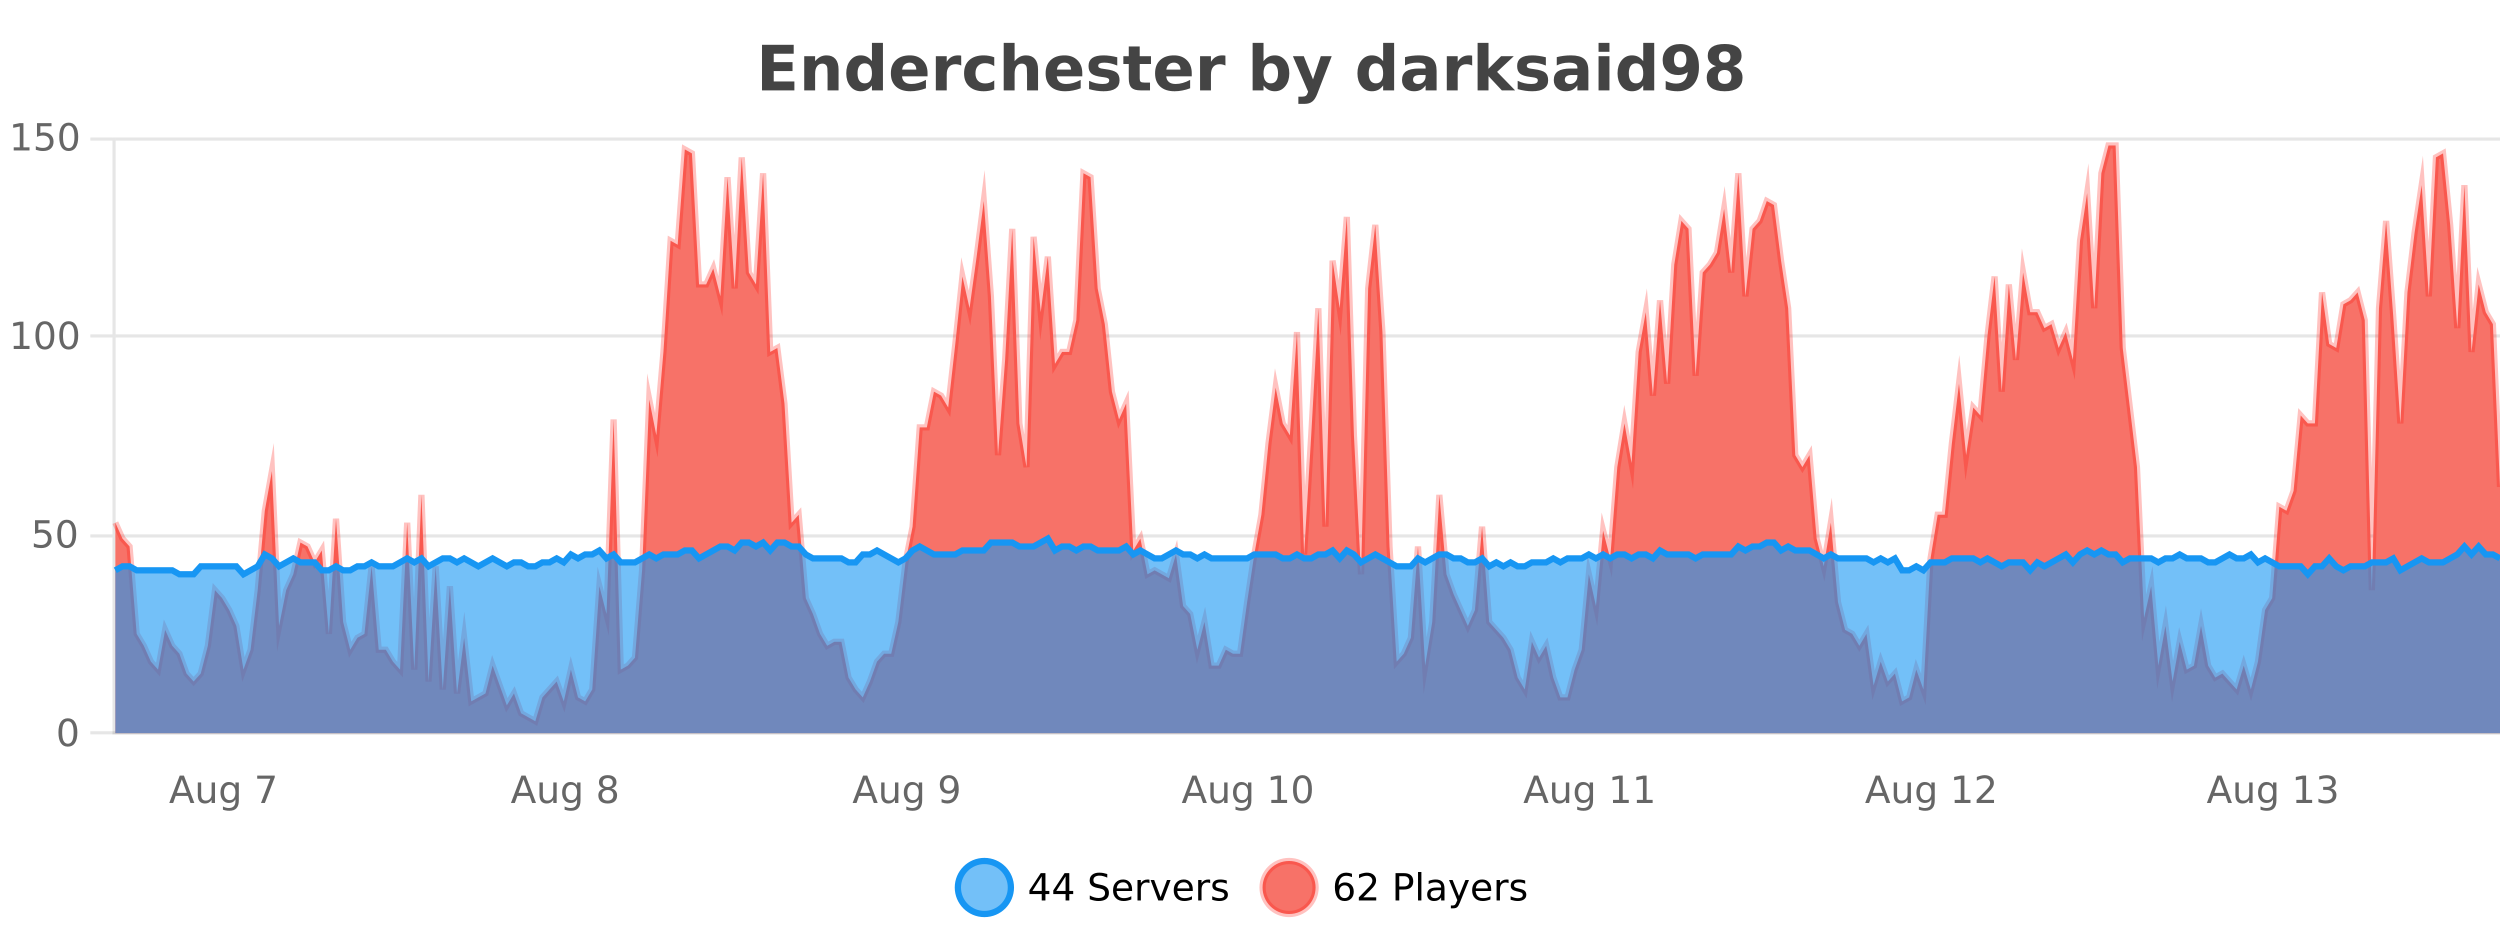
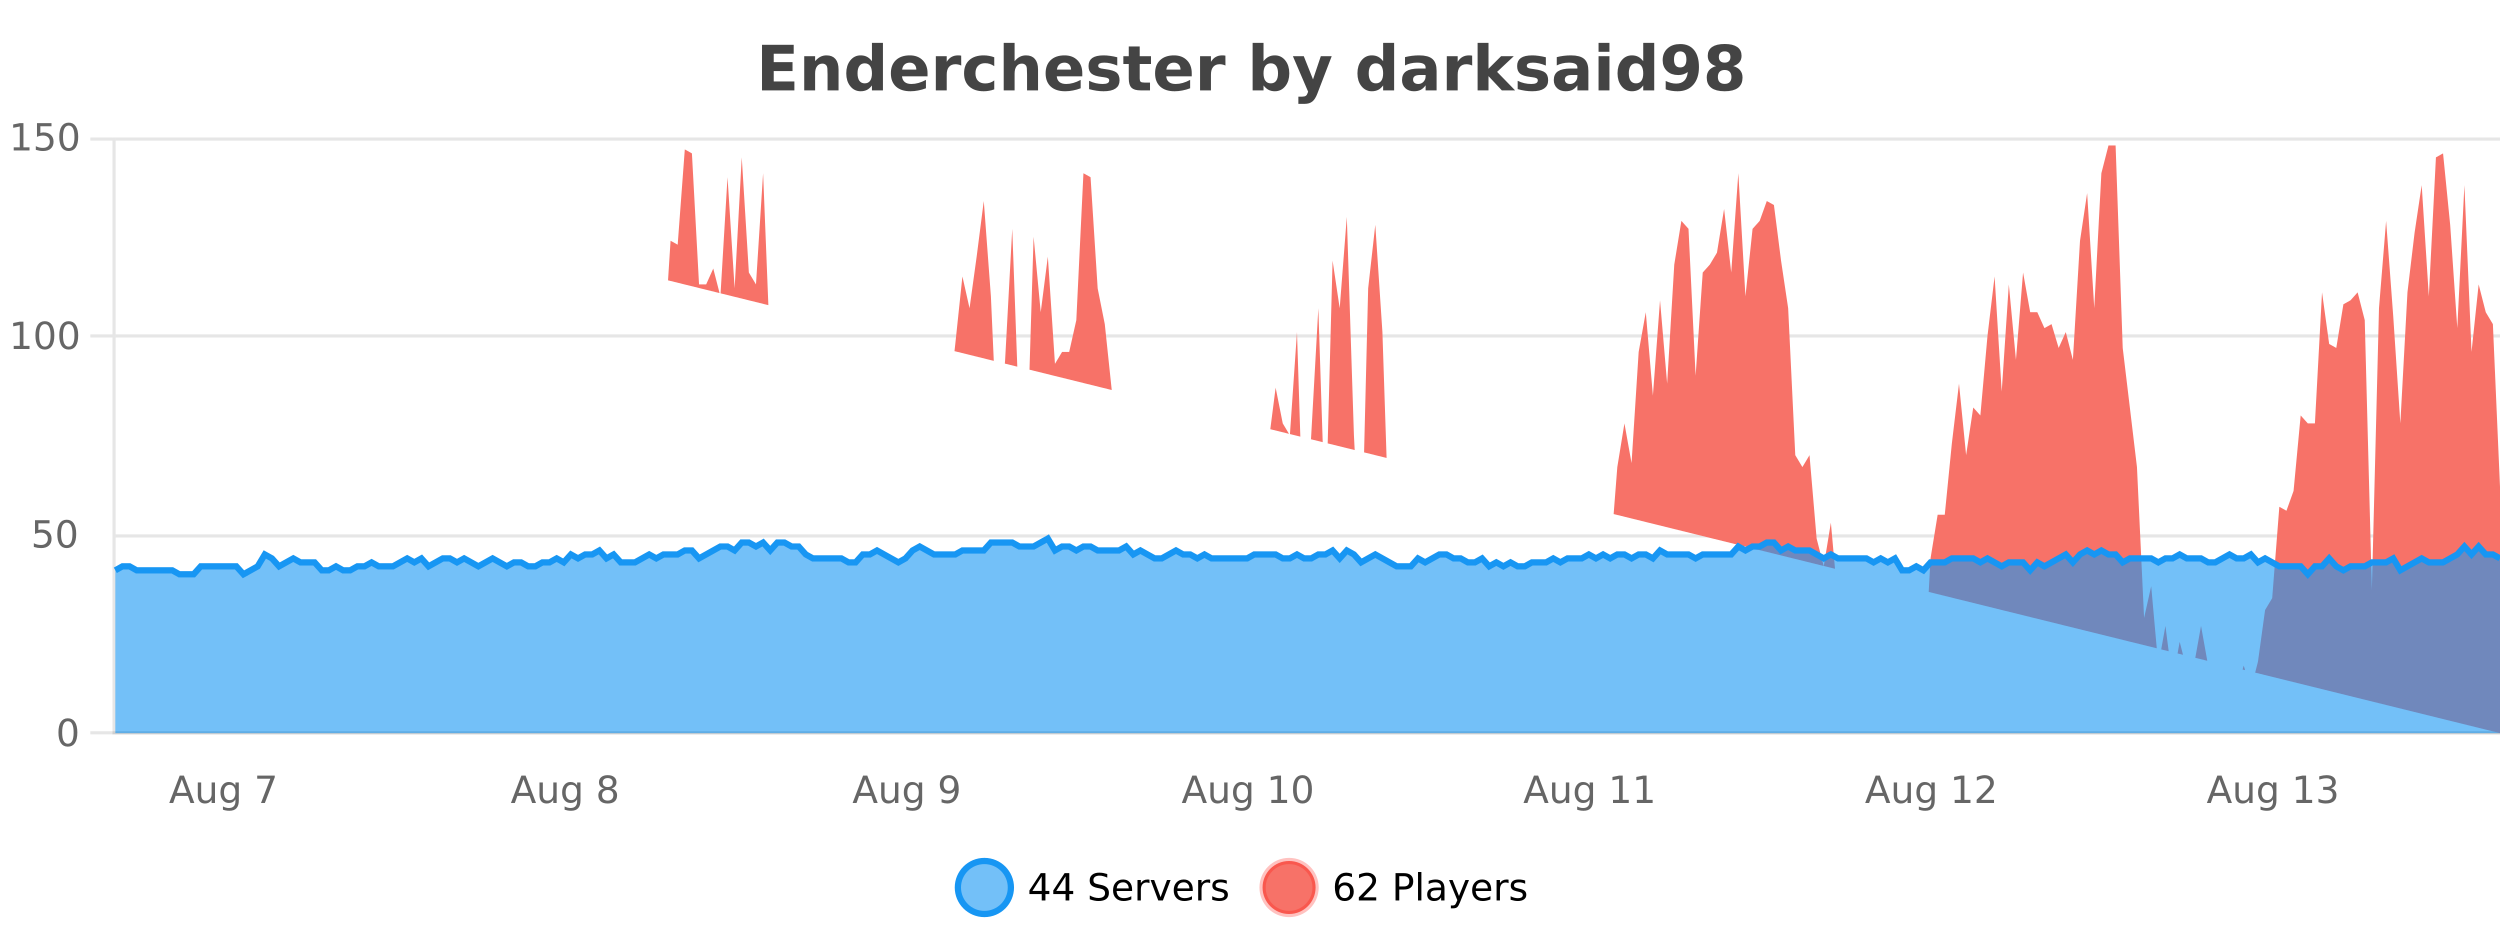
<svg xmlns="http://www.w3.org/2000/svg" width="800pt" height="300pt" viewBox="0 0 800 300" version="1.1">
  <defs>
    <clipPath id="clip1">
      <path d="M 278 263 L 352 263 L 352 300 L 278 300 Z M 278 263 " />
    </clipPath>
    <clipPath id="clip2">
      <path d="M 375 263 L 450 263 L 450 300 L 375 300 Z M 375 263 " />
    </clipPath>
    <clipPath id="clip3">
-       <path d="M 36.906 46 L 800 46 L 800 234.602 L 36.906 234.602 Z M 36.906 46 " />
+       <path d="M 36.906 46 L 800 46 L 800 234.602 Z M 36.906 46 " />
    </clipPath>
    <clipPath id="clip4">
-       <path d="M 35.906 43 L 800 43 L 800 235.602 L 35.906 235.602 Z M 35.906 43 " />
-     </clipPath>
+       </clipPath>
    <clipPath id="clip5">
      <path d="M 36.906 172 L 800 172 L 800 234.602 L 36.906 234.602 Z M 36.906 172 " />
    </clipPath>
    <clipPath id="clip6">
      <path d="M 35.906 144 L 800 144 L 800 213 L 35.906 213 Z M 35.906 144 " />
    </clipPath>
  </defs>
  <g id="surface5507571">
    <rect x="0" y="0" width="800" height="300" style="fill:rgb(100%,100%,100%);fill-opacity:1;stroke:none;" />
    <path style="fill:none;stroke-width:1;stroke-linecap:butt;stroke-linejoin:miter;stroke:rgb(0%,0%,0%);stroke-opacity:0.098;stroke-miterlimit:10;" d="M 37 234.5 L 800 234.5 " />
    <path style="fill:none;stroke-width:1;stroke-linecap:butt;stroke-linejoin:miter;stroke:rgb(0%,0%,0%);stroke-opacity:0.098;stroke-miterlimit:10;" d="M 28.906 234.5 L 36 234.5 " />
    <path style="fill:none;stroke-width:1;stroke-linecap:butt;stroke-linejoin:miter;stroke:rgb(0%,0%,0%);stroke-opacity:0.098;stroke-miterlimit:10;" d="M 37 171.5 L 800 171.5 " />
-     <path style="fill:none;stroke-width:1;stroke-linecap:butt;stroke-linejoin:miter;stroke:rgb(0%,0%,0%);stroke-opacity:0.098;stroke-miterlimit:10;" d="M 28.906 171.5 L 36 171.5 " />
    <path style="fill:none;stroke-width:1;stroke-linecap:butt;stroke-linejoin:miter;stroke:rgb(0%,0%,0%);stroke-opacity:0.098;stroke-miterlimit:10;" d="M 37 107.5 L 800 107.5 " />
    <path style="fill:none;stroke-width:1;stroke-linecap:butt;stroke-linejoin:miter;stroke:rgb(0%,0%,0%);stroke-opacity:0.098;stroke-miterlimit:10;" d="M 28.906 107.5 L 36 107.5 " />
    <path style="fill:none;stroke-width:1;stroke-linecap:butt;stroke-linejoin:miter;stroke:rgb(0%,0%,0%);stroke-opacity:0.098;stroke-miterlimit:10;" d="M 37 44.5 L 800 44.5 " />
    <path style="fill:none;stroke-width:1;stroke-linecap:butt;stroke-linejoin:miter;stroke:rgb(0%,0%,0%);stroke-opacity:0.098;stroke-miterlimit:10;" d="M 28.906 44.5 L 36 44.5 " />
    <path style=" stroke:none;fill-rule:nonzero;fill:rgb(9.02%,58.824%,95.294%);fill-opacity:0.6;" d="M 323.488 284 C 323.488 288.688 319.688 292.484 315.004 292.484 C 310.316 292.484 306.52 288.688 306.52 284 C 306.52 279.312 310.316 275.516 315.004 275.516 C 319.688 275.516 323.488 279.312 323.488 284 Z M 323.488 284 " />
    <g clip-path="url(#clip1)" clip-rule="nonzero">
      <path style="fill:none;stroke-width:2;stroke-linecap:butt;stroke-linejoin:miter;stroke:rgb(9.02%,58.824%,95.294%);stroke-opacity:1;stroke-miterlimit:10;" d="M 323.488 284 C 323.488 288.688 319.688 292.484 315.004 292.484 C 310.316 292.484 306.52 288.688 306.52 284 C 306.52 279.312 310.316 275.516 315.004 275.516 C 319.688 275.516 323.488 279.312 323.488 284 Z M 323.488 284 " />
    </g>
    <path style=" stroke:none;fill-rule:nonzero;fill:rgb(0%,0%,0%);fill-opacity:1;" d="M 333.352 280.438 L 330.367 285.109 L 333.352 285.109 Z M 333.039 279.406 L 334.539 279.406 L 334.539 285.109 L 335.789 285.109 L 335.789 286.094 L 334.539 286.094 L 334.539 288.156 L 333.352 288.156 L 333.352 286.094 L 329.414 286.094 L 329.414 284.953 Z M 340.984 280.438 L 338 285.109 L 340.984 285.109 Z M 340.672 279.406 L 342.172 279.406 L 342.172 285.109 L 343.422 285.109 L 343.422 286.094 L 342.172 286.094 L 342.172 288.156 L 340.984 288.156 L 340.984 286.094 L 337.047 286.094 L 337.047 284.953 Z M 354.324 279.688 L 354.324 280.844 C 353.875 280.637 353.449 280.48 353.043 280.375 C 352.645 280.262 352.266 280.203 351.902 280.203 C 351.254 280.203 350.754 280.328 350.402 280.578 C 350.059 280.828 349.887 281.188 349.887 281.656 C 349.887 282.043 350 282.336 350.23 282.531 C 350.457 282.73 350.902 282.887 351.559 283 L 352.262 283.156 C 353.145 283.324 353.797 283.621 354.215 284.047 C 354.641 284.465 354.855 285.027 354.855 285.734 C 354.855 286.59 354.566 287.234 353.996 287.672 C 353.434 288.109 352.598 288.328 351.496 288.328 C 351.09 288.328 350.652 288.281 350.184 288.188 C 349.715 288.094 349.23 287.953 348.73 287.766 L 348.73 286.547 C 349.207 286.82 349.676 287.023 350.137 287.156 C 350.605 287.293 351.059 287.359 351.496 287.359 C 352.172 287.359 352.691 287.23 353.059 286.969 C 353.434 286.699 353.621 286.32 353.621 285.828 C 353.621 285.402 353.484 285.07 353.215 284.828 C 352.953 284.578 352.52 284.398 351.918 284.281 L 351.199 284.141 C 350.312 283.965 349.672 283.688 349.277 283.312 C 348.891 282.938 348.699 282.418 348.699 281.75 C 348.699 280.969 348.969 280.359 349.512 279.922 C 350.051 279.477 350.801 279.25 351.762 279.25 C 352.176 279.25 352.594 279.289 353.012 279.359 C 353.438 279.434 353.875 279.543 354.324 279.688 Z M 362.27 284.609 L 362.27 285.125 L 357.301 285.125 C 357.352 285.875 357.574 286.445 357.973 286.828 C 358.379 287.215 358.934 287.406 359.645 287.406 C 360.059 287.406 360.461 287.359 360.848 287.266 C 361.242 287.164 361.633 287.008 362.02 286.797 L 362.02 287.828 C 361.621 287.984 361.223 288.105 360.816 288.188 C 360.41 288.281 359.996 288.328 359.582 288.328 C 358.539 288.328 357.711 288.027 357.098 287.422 C 356.48 286.809 356.176 285.98 356.176 284.938 C 356.176 283.867 356.465 283.016 357.051 282.391 C 357.633 281.758 358.414 281.438 359.395 281.438 C 360.277 281.438 360.977 281.727 361.488 282.297 C 362.008 282.859 362.27 283.633 362.27 284.609 Z M 361.191 284.281 C 361.18 283.699 361.012 283.23 360.691 282.875 C 360.367 282.523 359.941 282.344 359.41 282.344 C 358.805 282.344 358.32 282.516 357.957 282.859 C 357.602 283.203 357.398 283.684 357.348 284.297 Z M 367.84 282.594 C 367.715 282.531 367.578 282.484 367.434 282.453 C 367.297 282.414 367.141 282.391 366.965 282.391 C 366.359 282.391 365.891 282.59 365.559 282.984 C 365.234 283.383 365.074 283.953 365.074 284.703 L 365.074 288.156 L 363.996 288.156 L 363.996 281.594 L 365.074 281.594 L 365.074 282.609 C 365.301 282.215 365.598 281.922 365.965 281.734 C 366.328 281.539 366.77 281.438 367.293 281.438 C 367.363 281.438 367.441 281.445 367.527 281.453 C 367.621 281.465 367.719 281.48 367.824 281.5 Z M 368.195 281.594 L 369.336 281.594 L 371.383 287.094 L 373.445 281.594 L 374.586 281.594 L 372.117 288.156 L 370.648 288.156 Z M 381.688 284.609 L 381.688 285.125 L 376.719 285.125 C 376.77 285.875 376.992 286.445 377.391 286.828 C 377.797 287.215 378.352 287.406 379.062 287.406 C 379.477 287.406 379.879 287.359 380.266 287.266 C 380.66 287.164 381.051 287.008 381.438 286.797 L 381.438 287.828 C 381.039 287.984 380.641 288.105 380.234 288.188 C 379.828 288.281 379.414 288.328 379 288.328 C 377.957 288.328 377.129 288.027 376.516 287.422 C 375.898 286.809 375.594 285.98 375.594 284.938 C 375.594 283.867 375.883 283.016 376.469 282.391 C 377.051 281.758 377.832 281.438 378.812 281.438 C 379.695 281.438 380.395 281.727 380.906 282.297 C 381.426 282.859 381.688 283.633 381.688 284.609 Z M 380.609 284.281 C 380.598 283.699 380.43 283.23 380.109 282.875 C 379.785 282.523 379.359 282.344 378.828 282.344 C 378.223 282.344 377.738 282.516 377.375 282.859 C 377.02 283.203 376.816 283.684 376.766 284.297 Z M 387.258 282.594 C 387.133 282.531 386.996 282.484 386.852 282.453 C 386.715 282.414 386.559 282.391 386.383 282.391 C 385.777 282.391 385.309 282.59 384.977 282.984 C 384.652 283.383 384.492 283.953 384.492 284.703 L 384.492 288.156 L 383.414 288.156 L 383.414 281.594 L 384.492 281.594 L 384.492 282.609 C 384.719 282.215 385.016 281.922 385.383 281.734 C 385.746 281.539 386.188 281.438 386.711 281.438 C 386.781 281.438 386.859 281.445 386.945 281.453 C 387.039 281.465 387.137 281.48 387.242 281.5 Z M 392.566 281.781 L 392.566 282.812 C 392.262 282.656 391.945 282.543 391.613 282.469 C 391.289 282.387 390.949 282.344 390.598 282.344 C 390.066 282.344 389.664 282.43 389.395 282.594 C 389.121 282.75 388.988 282.996 388.988 283.328 C 388.988 283.578 389.082 283.777 389.27 283.922 C 389.465 284.059 389.855 284.188 390.441 284.312 L 390.801 284.406 C 391.57 284.562 392.117 284.793 392.441 285.094 C 392.762 285.398 392.926 285.812 392.926 286.344 C 392.926 286.961 392.68 287.445 392.191 287.797 C 391.711 288.152 391.051 288.328 390.207 288.328 C 389.852 288.328 389.48 288.289 389.098 288.219 C 388.723 288.156 388.324 288.059 387.91 287.922 L 387.91 286.797 C 388.305 287.008 388.695 287.164 389.082 287.266 C 389.465 287.371 389.852 287.422 390.238 287.422 C 390.738 287.422 391.121 287.34 391.395 287.172 C 391.676 286.996 391.816 286.746 391.816 286.422 C 391.816 286.133 391.715 285.906 391.52 285.75 C 391.32 285.594 390.887 285.445 390.223 285.297 L 389.848 285.219 C 389.18 285.074 388.695 284.855 388.395 284.562 C 388.102 284.273 387.957 283.875 387.957 283.375 C 387.957 282.75 388.176 282.273 388.613 281.938 C 389.051 281.605 389.668 281.438 390.473 281.438 C 390.867 281.438 391.242 281.469 391.598 281.531 C 391.949 281.586 392.273 281.668 392.566 281.781 Z M 325.004 277.016 " />
    <path style=" stroke:none;fill-rule:nonzero;fill:rgb(96.863%,44.706%,40.784%);fill-opacity:1;" d="M 420.988 284 C 420.988 288.688 417.191 292.484 412.504 292.484 C 407.82 292.484 404.02 288.688 404.02 284 C 404.02 279.312 407.82 275.516 412.504 275.516 C 417.191 275.516 420.988 279.312 420.988 284 Z M 420.988 284 " />
    <g clip-path="url(#clip2)" clip-rule="nonzero">
      <path style="fill:none;stroke-width:2;stroke-linecap:butt;stroke-linejoin:miter;stroke:rgb(100%,4.706%,0%);stroke-opacity:0.247;stroke-miterlimit:10;" d="M 420.988 284 C 420.988 288.688 417.191 292.484 412.504 292.484 C 407.82 292.484 404.02 288.688 404.02 284 C 404.02 279.312 407.82 275.516 412.504 275.516 C 417.191 275.516 420.988 279.312 420.988 284 Z M 420.988 284 " />
    </g>
    <path style=" stroke:none;fill-rule:nonzero;fill:rgb(0%,0%,0%);fill-opacity:1;" d="M 430.289 283.312 C 429.758 283.312 429.336 283.496 429.023 283.859 C 428.711 284.227 428.555 284.719 428.555 285.344 C 428.555 285.98 428.711 286.48 429.023 286.844 C 429.336 287.211 429.758 287.391 430.289 287.391 C 430.82 287.391 431.234 287.211 431.539 286.844 C 431.852 286.48 432.008 285.98 432.008 285.344 C 432.008 284.719 431.852 284.227 431.539 283.859 C 431.234 283.496 430.82 283.312 430.289 283.312 Z M 432.633 279.594 L 432.633 280.672 C 432.328 280.539 432.027 280.434 431.727 280.359 C 431.422 280.289 431.125 280.25 430.836 280.25 C 430.055 280.25 429.453 280.516 429.039 281.047 C 428.633 281.57 428.398 282.359 428.336 283.422 C 428.562 283.09 428.852 282.836 429.195 282.656 C 429.547 282.469 429.934 282.375 430.352 282.375 C 431.227 282.375 431.918 282.641 432.43 283.172 C 432.938 283.703 433.195 284.43 433.195 285.344 C 433.195 286.25 432.93 286.977 432.398 287.516 C 431.867 288.059 431.164 288.328 430.289 288.328 C 429.266 288.328 428.492 287.945 427.961 287.172 C 427.43 286.391 427.164 285.266 427.164 283.797 C 427.164 282.414 427.492 281.309 428.148 280.484 C 428.805 279.664 429.684 279.25 430.789 279.25 C 431.078 279.25 431.375 279.281 431.68 279.344 C 431.98 279.398 432.297 279.48 432.633 279.594 Z M 436.25 287.156 L 440.391 287.156 L 440.391 288.156 L 434.828 288.156 L 434.828 287.156 C 435.273 286.699 435.883 286.078 436.656 285.297 C 437.438 284.508 437.926 283.996 438.125 283.766 C 438.508 283.352 438.773 282.996 438.922 282.703 C 439.078 282.402 439.156 282.109 439.156 281.828 C 439.156 281.359 438.988 280.98 438.656 280.688 C 438.332 280.398 437.91 280.25 437.391 280.25 C 437.016 280.25 436.617 280.312 436.203 280.438 C 435.797 280.562 435.359 280.762 434.891 281.031 L 434.891 279.828 C 435.367 279.641 435.812 279.5 436.219 279.406 C 436.633 279.305 437.016 279.25 437.359 279.25 C 438.266 279.25 438.988 279.48 439.531 279.938 C 440.07 280.387 440.344 280.992 440.344 281.75 C 440.344 282.105 440.273 282.445 440.141 282.766 C 440.004 283.09 439.758 283.469 439.406 283.906 C 439.301 284.023 438.988 284.352 438.469 284.891 C 437.945 285.434 437.207 286.188 436.25 287.156 Z M 447.762 280.375 L 447.762 283.672 L 449.246 283.672 C 449.797 283.672 450.223 283.531 450.527 283.25 C 450.828 282.961 450.98 282.547 450.98 282.016 C 450.98 281.496 450.828 281.094 450.527 280.812 C 450.223 280.523 449.797 280.375 449.246 280.375 Z M 446.574 279.406 L 449.246 279.406 C 450.234 279.406 450.98 279.633 451.48 280.078 C 451.98 280.516 452.23 281.164 452.23 282.016 C 452.23 282.883 451.98 283.539 451.48 283.984 C 450.98 284.422 450.234 284.641 449.246 284.641 L 447.762 284.641 L 447.762 288.156 L 446.574 288.156 Z M 453.766 279.031 L 454.844 279.031 L 454.844 288.156 L 453.766 288.156 Z M 460.082 284.859 C 459.215 284.859 458.613 284.961 458.27 285.156 C 457.934 285.355 457.77 285.695 457.77 286.172 C 457.77 286.559 457.895 286.867 458.145 287.094 C 458.402 287.312 458.746 287.422 459.176 287.422 C 459.777 287.422 460.258 287.215 460.613 286.797 C 460.977 286.371 461.16 285.805 461.16 285.094 L 461.16 284.859 Z M 462.238 284.406 L 462.238 288.156 L 461.16 288.156 L 461.16 287.156 C 460.91 287.555 460.602 287.852 460.238 288.047 C 459.871 288.234 459.426 288.328 458.895 288.328 C 458.215 288.328 457.68 288.141 457.285 287.766 C 456.887 287.383 456.691 286.875 456.691 286.25 C 456.691 285.512 456.934 284.953 457.426 284.578 C 457.926 284.203 458.664 284.016 459.645 284.016 L 461.16 284.016 L 461.16 283.906 C 461.16 283.406 460.992 283.023 460.66 282.75 C 460.336 282.48 459.883 282.344 459.301 282.344 C 458.926 282.344 458.555 282.391 458.191 282.484 C 457.836 282.578 457.496 282.715 457.176 282.891 L 457.176 281.891 C 457.57 281.734 457.949 281.621 458.316 281.547 C 458.691 281.477 459.055 281.438 459.41 281.438 C 460.355 281.438 461.066 281.684 461.535 282.172 C 462.004 282.664 462.238 283.406 462.238 284.406 Z M 467.188 288.766 C 466.883 289.547 466.586 290.055 466.297 290.297 C 466.004 290.535 465.617 290.656 465.141 290.656 L 464.281 290.656 L 464.281 289.75 L 464.906 289.75 C 465.207 289.75 465.438 289.676 465.594 289.531 C 465.758 289.395 465.941 289.066 466.141 288.547 L 466.344 288.047 L 463.688 281.594 L 464.828 281.594 L 466.875 286.719 L 468.938 281.594 L 470.078 281.594 Z M 477.18 284.609 L 477.18 285.125 L 472.211 285.125 C 472.262 285.875 472.484 286.445 472.883 286.828 C 473.289 287.215 473.844 287.406 474.555 287.406 C 474.969 287.406 475.371 287.359 475.758 287.266 C 476.152 287.164 476.543 287.008 476.93 286.797 L 476.93 287.828 C 476.531 287.984 476.133 288.105 475.727 288.188 C 475.32 288.281 474.906 288.328 474.492 288.328 C 473.449 288.328 472.621 288.027 472.008 287.422 C 471.391 286.809 471.086 285.98 471.086 284.938 C 471.086 283.867 471.375 283.016 471.961 282.391 C 472.543 281.758 473.324 281.438 474.305 281.438 C 475.188 281.438 475.887 281.727 476.398 282.297 C 476.918 282.859 477.18 283.633 477.18 284.609 Z M 476.102 284.281 C 476.09 283.699 475.922 283.23 475.602 282.875 C 475.277 282.523 474.852 282.344 474.32 282.344 C 473.715 282.344 473.23 282.516 472.867 282.859 C 472.512 283.203 472.309 283.684 472.258 284.297 Z M 482.75 282.594 C 482.625 282.531 482.488 282.484 482.344 282.453 C 482.207 282.414 482.051 282.391 481.875 282.391 C 481.27 282.391 480.801 282.59 480.469 282.984 C 480.145 283.383 479.984 283.953 479.984 284.703 L 479.984 288.156 L 478.906 288.156 L 478.906 281.594 L 479.984 281.594 L 479.984 282.609 C 480.211 282.215 480.508 281.922 480.875 281.734 C 481.238 281.539 481.68 281.438 482.203 281.438 C 482.273 281.438 482.352 281.445 482.438 281.453 C 482.531 281.465 482.629 281.48 482.734 281.5 Z M 488.055 281.781 L 488.055 282.812 C 487.75 282.656 487.434 282.543 487.102 282.469 C 486.777 282.387 486.438 282.344 486.086 282.344 C 485.555 282.344 485.152 282.43 484.883 282.594 C 484.609 282.75 484.477 282.996 484.477 283.328 C 484.477 283.578 484.57 283.777 484.758 283.922 C 484.953 284.059 485.344 284.188 485.93 284.312 L 486.289 284.406 C 487.059 284.562 487.605 284.793 487.93 285.094 C 488.25 285.398 488.414 285.812 488.414 286.344 C 488.414 286.961 488.168 287.445 487.68 287.797 C 487.199 288.152 486.539 288.328 485.695 288.328 C 485.34 288.328 484.969 288.289 484.586 288.219 C 484.211 288.156 483.812 288.059 483.398 287.922 L 483.398 286.797 C 483.793 287.008 484.184 287.164 484.57 287.266 C 484.953 287.371 485.34 287.422 485.727 287.422 C 486.227 287.422 486.609 287.34 486.883 287.172 C 487.164 286.996 487.305 286.746 487.305 286.422 C 487.305 286.133 487.203 285.906 487.008 285.75 C 486.809 285.594 486.375 285.445 485.711 285.297 L 485.336 285.219 C 484.668 285.074 484.184 284.855 483.883 284.562 C 483.59 284.273 483.445 283.875 483.445 283.375 C 483.445 282.75 483.664 282.273 484.102 281.938 C 484.539 281.605 485.156 281.438 485.961 281.438 C 486.355 281.438 486.73 281.469 487.086 281.531 C 487.438 281.586 487.762 281.668 488.055 281.781 Z M 422.504 277.016 " />
    <path style=" stroke:none;fill-rule:nonzero;fill:rgb(26.667%,26.667%,26.667%);fill-opacity:1;" d="M 243.844 14.344 L 253.984 14.344 L 253.984 17.188 L 247.594 17.188 L 247.594 19.891 L 253.609 19.891 L 253.609 22.734 L 247.594 22.734 L 247.594 26.078 L 254.203 26.078 L 254.203 28.922 L 243.844 28.922 Z M 268.336 22.266 L 268.336 28.922 L 264.82 28.922 L 264.82 23.828 C 264.82 22.883 264.797 22.23 264.758 21.875 C 264.715 21.512 264.641 21.246 264.539 21.078 C 264.402 20.852 264.215 20.672 263.977 20.547 C 263.746 20.422 263.48 20.359 263.18 20.359 C 262.449 20.359 261.875 20.641 261.461 21.203 C 261.043 21.766 260.836 22.547 260.836 23.547 L 260.836 28.922 L 257.352 28.922 L 257.352 17.984 L 260.836 17.984 L 260.836 19.578 C 261.367 18.945 261.93 18.477 262.523 18.172 C 263.117 17.871 263.766 17.719 264.477 17.719 C 265.746 17.719 266.703 18.109 267.352 18.891 C 268.008 19.664 268.336 20.789 268.336 22.266 Z M 279.023 19.578 L 279.023 13.719 L 282.539 13.719 L 282.539 28.922 L 279.023 28.922 L 279.023 27.344 C 278.543 27.992 278.012 28.465 277.43 28.766 C 276.844 29.055 276.172 29.203 275.414 29.203 C 274.07 29.203 272.965 28.668 272.102 27.594 C 271.234 26.523 270.805 25.148 270.805 23.469 C 270.805 21.781 271.234 20.402 272.102 19.328 C 272.965 18.258 274.07 17.719 275.414 17.719 C 276.172 17.719 276.844 17.871 277.43 18.172 C 278.012 18.477 278.543 18.945 279.023 19.578 Z M 276.711 26.672 C 277.461 26.672 278.031 26.402 278.43 25.859 C 278.824 25.309 279.023 24.512 279.023 23.469 C 279.023 22.43 278.824 21.637 278.43 21.094 C 278.031 20.543 277.461 20.266 276.711 20.266 C 275.969 20.266 275.402 20.543 275.008 21.094 C 274.609 21.637 274.414 22.43 274.414 23.469 C 274.414 24.512 274.609 25.309 275.008 25.859 C 275.402 26.402 275.969 26.672 276.711 26.672 Z M 296.812 23.422 L 296.812 24.422 L 288.641 24.422 C 288.723 25.246 289.02 25.859 289.531 26.266 C 290.039 26.672 290.75 26.875 291.656 26.875 C 292.395 26.875 293.148 26.766 293.922 26.547 C 294.691 26.328 295.484 26 296.297 25.562 L 296.297 28.25 C 295.473 28.562 294.645 28.797 293.812 28.953 C 292.988 29.117 292.164 29.203 291.344 29.203 C 289.363 29.203 287.82 28.703 286.719 27.703 C 285.625 26.695 285.078 25.281 285.078 23.469 C 285.078 21.68 285.613 20.273 286.688 19.25 C 287.77 18.23 289.254 17.719 291.141 17.719 C 292.859 17.719 294.234 18.242 295.266 19.281 C 296.297 20.312 296.812 21.695 296.812 23.422 Z M 293.219 22.266 C 293.219 21.602 293.023 21.062 292.641 20.656 C 292.254 20.25 291.75 20.047 291.125 20.047 C 290.445 20.047 289.895 20.242 289.469 20.625 C 289.051 21 288.789 21.547 288.688 22.266 Z M 307.594 20.969 C 307.281 20.824 306.973 20.719 306.672 20.656 C 306.367 20.586 306.066 20.547 305.766 20.547 C 304.859 20.547 304.16 20.836 303.672 21.406 C 303.191 21.98 302.953 22.805 302.953 23.875 L 302.953 28.922 L 299.469 28.922 L 299.469 17.984 L 302.953 17.984 L 302.953 19.781 C 303.398 19.062 303.914 18.543 304.5 18.219 C 305.082 17.887 305.781 17.719 306.594 17.719 C 306.719 17.719 306.848 17.727 306.984 17.734 C 307.117 17.746 307.316 17.766 307.578 17.797 Z M 318.16 18.328 L 318.16 21.172 C 317.691 20.852 317.215 20.609 316.738 20.453 C 316.258 20.297 315.758 20.219 315.238 20.219 C 314.27 20.219 313.508 20.508 312.957 21.078 C 312.414 21.641 312.145 22.438 312.145 23.469 C 312.145 24.492 312.414 25.289 312.957 25.859 C 313.508 26.422 314.27 26.703 315.238 26.703 C 315.789 26.703 316.309 26.625 316.801 26.469 C 317.289 26.305 317.742 26.059 318.16 25.734 L 318.16 28.594 C 317.617 28.805 317.066 28.953 316.504 29.047 C 315.941 29.148 315.371 29.203 314.801 29.203 C 312.832 29.203 311.289 28.699 310.176 27.688 C 309.059 26.68 308.504 25.273 308.504 23.469 C 308.504 21.656 309.059 20.246 310.176 19.234 C 311.289 18.227 312.832 17.719 314.801 17.719 C 315.371 17.719 315.934 17.773 316.488 17.875 C 317.051 17.969 317.605 18.121 318.16 18.328 Z M 332.172 22.266 L 332.172 28.922 L 328.656 28.922 L 328.656 23.844 C 328.656 22.887 328.633 22.23 328.594 21.875 C 328.551 21.512 328.477 21.246 328.375 21.078 C 328.238 20.852 328.051 20.672 327.812 20.547 C 327.582 20.422 327.316 20.359 327.016 20.359 C 326.285 20.359 325.711 20.641 325.297 21.203 C 324.879 21.766 324.672 22.547 324.672 23.547 L 324.672 28.922 L 321.188 28.922 L 321.188 13.719 L 324.672 13.719 L 324.672 19.578 C 325.203 18.945 325.766 18.477 326.359 18.172 C 326.953 17.871 327.602 17.719 328.312 17.719 C 329.582 17.719 330.539 18.109 331.188 18.891 C 331.844 19.664 332.172 20.789 332.172 22.266 Z M 346.332 23.422 L 346.332 24.422 L 338.16 24.422 C 338.242 25.246 338.539 25.859 339.051 26.266 C 339.559 26.672 340.27 26.875 341.176 26.875 C 341.914 26.875 342.668 26.766 343.441 26.547 C 344.211 26.328 345.004 26 345.816 25.562 L 345.816 28.25 C 344.992 28.562 344.164 28.797 343.332 28.953 C 342.508 29.117 341.684 29.203 340.863 29.203 C 338.883 29.203 337.34 28.703 336.238 27.703 C 335.145 26.695 334.598 25.281 334.598 23.469 C 334.598 21.68 335.133 20.273 336.207 19.25 C 337.289 18.23 338.773 17.719 340.66 17.719 C 342.379 17.719 343.754 18.242 344.785 19.281 C 345.816 20.312 346.332 21.695 346.332 23.422 Z M 342.738 22.266 C 342.738 21.602 342.543 21.062 342.16 20.656 C 341.773 20.25 341.27 20.047 340.645 20.047 C 339.965 20.047 339.414 20.242 338.988 20.625 C 338.57 21 338.309 21.547 338.207 22.266 Z M 357.523 18.328 L 357.523 20.984 C 356.781 20.672 356.062 20.438 355.367 20.281 C 354.668 20.125 354.008 20.047 353.383 20.047 C 352.727 20.047 352.234 20.133 351.914 20.297 C 351.59 20.465 351.43 20.719 351.43 21.062 C 351.43 21.344 351.547 21.559 351.789 21.703 C 352.039 21.852 352.477 21.961 353.102 22.031 L 353.727 22.125 C 355.516 22.355 356.719 22.73 357.336 23.25 C 357.949 23.773 358.258 24.59 358.258 25.703 C 358.258 26.871 357.824 27.746 356.961 28.328 C 356.105 28.914 354.828 29.203 353.133 29.203 C 352.402 29.203 351.652 29.145 350.883 29.031 C 350.109 28.918 349.32 28.746 348.508 28.516 L 348.508 25.859 C 349.203 26.203 349.918 26.461 350.648 26.625 C 351.375 26.793 352.121 26.875 352.883 26.875 C 353.57 26.875 354.086 26.781 354.43 26.594 C 354.773 26.406 354.945 26.125 354.945 25.75 C 354.945 25.438 354.824 25.211 354.586 25.062 C 354.344 24.906 353.871 24.789 353.164 24.703 L 352.555 24.625 C 350.992 24.43 349.898 24.07 349.273 23.547 C 348.648 23.016 348.336 22.215 348.336 21.141 C 348.336 19.984 348.73 19.125 349.523 18.562 C 350.324 18 351.543 17.719 353.18 17.719 C 353.824 17.719 354.5 17.773 355.211 17.875 C 355.918 17.969 356.688 18.121 357.523 18.328 Z M 364.707 14.875 L 364.707 17.984 L 368.316 17.984 L 368.316 20.484 L 364.707 20.484 L 364.707 25.125 C 364.707 25.637 364.805 25.98 365.004 26.156 C 365.211 26.336 365.613 26.422 366.207 26.422 L 368.004 26.422 L 368.004 28.922 L 365.004 28.922 C 363.629 28.922 362.648 28.637 362.066 28.062 C 361.492 27.48 361.207 26.5 361.207 25.125 L 361.207 20.484 L 359.473 20.484 L 359.473 17.984 L 361.207 17.984 L 361.207 14.875 Z M 381.359 23.422 L 381.359 24.422 L 373.188 24.422 C 373.27 25.246 373.566 25.859 374.078 26.266 C 374.586 26.672 375.297 26.875 376.203 26.875 C 376.941 26.875 377.695 26.766 378.469 26.547 C 379.238 26.328 380.031 26 380.844 25.562 L 380.844 28.25 C 380.02 28.562 379.191 28.797 378.359 28.953 C 377.535 29.117 376.711 29.203 375.891 29.203 C 373.91 29.203 372.367 28.703 371.266 27.703 C 370.172 26.695 369.625 25.281 369.625 23.469 C 369.625 21.68 370.16 20.273 371.234 19.25 C 372.316 18.23 373.801 17.719 375.688 17.719 C 377.406 17.719 378.781 18.242 379.812 19.281 C 380.844 20.312 381.359 21.695 381.359 23.422 Z M 377.766 22.266 C 377.766 21.602 377.57 21.062 377.188 20.656 C 376.801 20.25 376.297 20.047 375.672 20.047 C 374.992 20.047 374.441 20.242 374.016 20.625 C 373.598 21 373.336 21.547 373.234 22.266 Z M 392.145 20.969 C 391.832 20.824 391.523 20.719 391.223 20.656 C 390.918 20.586 390.617 20.547 390.316 20.547 C 389.41 20.547 388.711 20.836 388.223 21.406 C 387.742 21.98 387.504 22.805 387.504 23.875 L 387.504 28.922 L 384.02 28.922 L 384.02 17.984 L 387.504 17.984 L 387.504 19.781 C 387.949 19.062 388.465 18.543 389.051 18.219 C 389.633 17.887 390.332 17.719 391.145 17.719 C 391.27 17.719 391.398 17.727 391.535 17.734 C 391.668 17.746 391.867 17.766 392.129 17.797 Z M 406.656 26.672 C 407.406 26.672 407.977 26.402 408.375 25.859 C 408.77 25.309 408.969 24.512 408.969 23.469 C 408.969 22.43 408.77 21.637 408.375 21.094 C 407.977 20.543 407.406 20.266 406.656 20.266 C 405.906 20.266 405.328 20.543 404.922 21.094 C 404.523 21.637 404.328 22.43 404.328 23.469 C 404.328 24.5 404.523 25.293 404.922 25.844 C 405.328 26.398 405.906 26.672 406.656 26.672 Z M 404.328 19.578 C 404.816 18.945 405.352 18.477 405.938 18.172 C 406.52 17.871 407.191 17.719 407.953 17.719 C 409.305 17.719 410.414 18.258 411.281 19.328 C 412.145 20.402 412.578 21.781 412.578 23.469 C 412.578 25.148 412.145 26.523 411.281 27.594 C 410.414 28.668 409.305 29.203 407.953 29.203 C 407.191 29.203 406.52 29.051 405.938 28.75 C 405.352 28.449 404.816 27.98 404.328 27.344 L 404.328 28.922 L 400.844 28.922 L 400.844 13.719 L 404.328 13.719 Z M 413.727 17.984 L 417.211 17.984 L 420.164 25.406 L 422.664 17.984 L 426.148 17.984 L 421.555 29.953 C 421.094 31.172 420.555 32.02 419.93 32.5 C 419.312 32.988 418.508 33.234 417.508 33.234 L 415.477 33.234 L 415.477 30.938 L 416.57 30.938 C 417.164 30.938 417.594 30.844 417.867 30.656 C 418.137 30.469 418.344 30.129 418.492 29.641 L 418.602 29.344 Z M 442.602 19.578 L 442.602 13.719 L 446.117 13.719 L 446.117 28.922 L 442.602 28.922 L 442.602 27.344 C 442.121 27.992 441.59 28.465 441.008 28.766 C 440.422 29.055 439.75 29.203 438.992 29.203 C 437.648 29.203 436.543 28.668 435.68 27.594 C 434.812 26.523 434.383 25.148 434.383 23.469 C 434.383 21.781 434.812 20.402 435.68 19.328 C 436.543 18.258 437.648 17.719 438.992 17.719 C 439.75 17.719 440.422 17.871 441.008 18.172 C 441.59 18.477 442.121 18.945 442.602 19.578 Z M 440.289 26.672 C 441.039 26.672 441.609 26.402 442.008 25.859 C 442.402 25.309 442.602 24.512 442.602 23.469 C 442.602 22.43 442.402 21.637 442.008 21.094 C 441.609 20.543 441.039 20.266 440.289 20.266 C 439.547 20.266 438.98 20.543 438.586 21.094 C 438.188 21.637 437.992 22.43 437.992 23.469 C 437.992 24.512 438.188 25.309 438.586 25.859 C 438.98 26.402 439.547 26.672 440.289 26.672 Z M 454.367 24 C 453.637 24 453.09 24.125 452.727 24.375 C 452.359 24.617 452.18 24.98 452.18 25.469 C 452.18 25.906 452.324 26.25 452.617 26.5 C 452.918 26.75 453.328 26.875 453.852 26.875 C 454.508 26.875 455.059 26.641 455.508 26.172 C 455.965 25.703 456.195 25.117 456.195 24.406 L 456.195 24 Z M 459.711 22.688 L 459.711 28.922 L 456.195 28.922 L 456.195 27.297 C 455.727 27.965 455.195 28.449 454.602 28.75 C 454.016 29.051 453.305 29.203 452.461 29.203 C 451.336 29.203 450.418 28.875 449.711 28.219 C 449 27.555 448.648 26.695 448.648 25.641 C 448.648 24.359 449.086 23.422 449.961 22.828 C 450.844 22.227 452.234 21.922 454.133 21.922 L 456.195 21.922 L 456.195 21.641 C 456.195 21.09 455.977 20.688 455.539 20.438 C 455.102 20.18 454.418 20.047 453.492 20.047 C 452.742 20.047 452.043 20.125 451.398 20.281 C 450.75 20.43 450.152 20.648 449.602 20.938 L 449.602 18.281 C 450.352 18.094 451.102 17.953 451.852 17.859 C 452.609 17.766 453.371 17.719 454.133 17.719 C 456.102 17.719 457.523 18.109 458.398 18.891 C 459.273 19.664 459.711 20.93 459.711 22.688 Z M 471.102 20.969 C 470.789 20.824 470.48 20.719 470.18 20.656 C 469.875 20.586 469.574 20.547 469.273 20.547 C 468.367 20.547 467.668 20.836 467.18 21.406 C 466.699 21.98 466.461 22.805 466.461 23.875 L 466.461 28.922 L 462.977 28.922 L 462.977 17.984 L 466.461 17.984 L 466.461 19.781 C 466.906 19.062 467.422 18.543 468.008 18.219 C 468.59 17.887 469.289 17.719 470.102 17.719 C 470.227 17.719 470.355 17.727 470.492 17.734 C 470.625 17.746 470.824 17.766 471.086 17.797 Z M 472.836 13.719 L 476.32 13.719 L 476.32 22 L 480.352 17.984 L 484.414 17.984 L 479.07 23 L 484.836 28.922 L 480.586 28.922 L 476.32 24.359 L 476.32 28.922 L 472.836 28.922 Z M 494.672 18.328 L 494.672 20.984 C 493.93 20.672 493.211 20.438 492.516 20.281 C 491.816 20.125 491.156 20.047 490.531 20.047 C 489.875 20.047 489.383 20.133 489.062 20.297 C 488.738 20.465 488.578 20.719 488.578 21.062 C 488.578 21.344 488.695 21.559 488.938 21.703 C 489.188 21.852 489.625 21.961 490.25 22.031 L 490.875 22.125 C 492.664 22.355 493.867 22.73 494.484 23.25 C 495.098 23.773 495.406 24.59 495.406 25.703 C 495.406 26.871 494.973 27.746 494.109 28.328 C 493.254 28.914 491.977 29.203 490.281 29.203 C 489.551 29.203 488.801 29.145 488.031 29.031 C 487.258 28.918 486.469 28.746 485.656 28.516 L 485.656 25.859 C 486.352 26.203 487.066 26.461 487.797 26.625 C 488.523 26.793 489.27 26.875 490.031 26.875 C 490.719 26.875 491.234 26.781 491.578 26.594 C 491.922 26.406 492.094 26.125 492.094 25.75 C 492.094 25.438 491.973 25.211 491.734 25.062 C 491.492 24.906 491.02 24.789 490.312 24.703 L 489.703 24.625 C 488.141 24.43 487.047 24.07 486.422 23.547 C 485.797 23.016 485.484 22.215 485.484 21.141 C 485.484 19.984 485.879 19.125 486.672 18.562 C 487.473 18 488.691 17.719 490.328 17.719 C 490.973 17.719 491.648 17.773 492.359 17.875 C 493.066 17.969 493.836 18.121 494.672 18.328 Z M 502.934 24 C 502.203 24 501.656 24.125 501.293 24.375 C 500.926 24.617 500.746 24.98 500.746 25.469 C 500.746 25.906 500.891 26.25 501.184 26.5 C 501.484 26.75 501.895 26.875 502.418 26.875 C 503.074 26.875 503.625 26.641 504.074 26.172 C 504.531 25.703 504.762 25.117 504.762 24.406 L 504.762 24 Z M 508.277 22.688 L 508.277 28.922 L 504.762 28.922 L 504.762 27.297 C 504.293 27.965 503.762 28.449 503.168 28.75 C 502.582 29.051 501.871 29.203 501.027 29.203 C 499.902 29.203 498.984 28.875 498.277 28.219 C 497.566 27.555 497.215 26.695 497.215 25.641 C 497.215 24.359 497.652 23.422 498.527 22.828 C 499.41 22.227 500.801 21.922 502.699 21.922 L 504.762 21.922 L 504.762 21.641 C 504.762 21.09 504.543 20.688 504.105 20.438 C 503.668 20.18 502.984 20.047 502.059 20.047 C 501.309 20.047 500.609 20.125 499.965 20.281 C 499.316 20.43 498.719 20.648 498.168 20.938 L 498.168 18.281 C 498.918 18.094 499.668 17.953 500.418 17.859 C 501.176 17.766 501.938 17.719 502.699 17.719 C 504.668 17.719 506.09 18.109 506.965 18.891 C 507.84 19.664 508.277 20.93 508.277 22.688 Z M 511.539 17.984 L 515.023 17.984 L 515.023 28.922 L 511.539 28.922 Z M 511.539 13.719 L 515.023 13.719 L 515.023 16.578 L 511.539 16.578 Z M 525.832 19.578 L 525.832 13.719 L 529.348 13.719 L 529.348 28.922 L 525.832 28.922 L 525.832 27.344 C 525.352 27.992 524.82 28.465 524.238 28.766 C 523.652 29.055 522.98 29.203 522.223 29.203 C 520.879 29.203 519.773 28.668 518.91 27.594 C 518.043 26.523 517.613 25.148 517.613 23.469 C 517.613 21.781 518.043 20.402 518.91 19.328 C 519.773 18.258 520.879 17.719 522.223 17.719 C 522.98 17.719 523.652 17.871 524.238 18.172 C 524.82 18.477 525.352 18.945 525.832 19.578 Z M 523.52 26.672 C 524.27 26.672 524.84 26.402 525.238 25.859 C 525.633 25.309 525.832 24.512 525.832 23.469 C 525.832 22.43 525.633 21.637 525.238 21.094 C 524.84 20.543 524.27 20.266 523.52 20.266 C 522.777 20.266 522.211 20.543 521.816 21.094 C 521.418 21.637 521.223 22.43 521.223 23.469 C 521.223 24.512 521.418 25.309 521.816 25.859 C 522.211 26.402 522.777 26.672 523.52 26.672 Z M 533.023 28.594 L 533.023 25.906 C 533.625 26.188 534.199 26.402 534.742 26.547 C 535.293 26.684 535.836 26.75 536.367 26.75 C 537.48 26.75 538.352 26.438 538.977 25.812 C 539.602 25.188 539.969 24.266 540.086 23.047 C 539.648 23.371 539.172 23.617 538.664 23.781 C 538.164 23.938 537.621 24.016 537.039 24.016 C 535.547 24.016 534.344 23.586 533.43 22.719 C 532.512 21.844 532.055 20.699 532.055 19.281 C 532.055 17.711 532.562 16.453 533.586 15.516 C 534.605 14.57 535.969 14.094 537.68 14.094 C 539.586 14.094 541.059 14.734 542.102 16.016 C 543.141 17.297 543.664 19.109 543.664 21.453 C 543.664 23.871 543.055 25.766 541.836 27.141 C 540.617 28.516 538.945 29.203 536.82 29.203 C 536.141 29.203 535.492 29.148 534.867 29.047 C 534.242 28.953 533.625 28.805 533.023 28.594 Z M 537.664 21.578 C 538.32 21.578 538.812 21.367 539.148 20.938 C 539.48 20.512 539.648 19.871 539.648 19.016 C 539.648 18.172 539.48 17.539 539.148 17.109 C 538.812 16.672 538.32 16.453 537.664 16.453 C 537.008 16.453 536.512 16.672 536.18 17.109 C 535.844 17.539 535.68 18.172 535.68 19.016 C 535.68 19.871 535.844 20.512 536.18 20.938 C 536.512 21.367 537.008 21.578 537.664 21.578 Z M 551.906 22.391 C 551.195 22.391 550.656 22.586 550.281 22.969 C 549.906 23.355 549.719 23.906 549.719 24.625 C 549.719 25.344 549.906 25.898 550.281 26.281 C 550.656 26.656 551.195 26.844 551.906 26.844 C 552.602 26.844 553.133 26.656 553.5 26.281 C 553.875 25.898 554.062 25.344 554.062 24.625 C 554.062 23.906 553.875 23.355 553.5 22.969 C 553.133 22.586 552.602 22.391 551.906 22.391 Z M 549.156 21.156 C 548.27 20.887 547.602 20.477 547.156 19.922 C 546.707 19.371 546.484 18.684 546.484 17.859 C 546.484 16.633 546.941 15.695 547.859 15.047 C 548.773 14.402 550.125 14.078 551.906 14.078 C 553.664 14.078 555.004 14.402 555.922 15.047 C 556.836 15.684 557.297 16.621 557.297 17.859 C 557.297 18.684 557.066 19.371 556.609 19.922 C 556.16 20.477 555.492 20.887 554.609 21.156 C 555.598 21.43 556.344 21.871 556.844 22.484 C 557.352 23.102 557.609 23.875 557.609 24.812 C 557.609 26.262 557.129 27.355 556.172 28.094 C 555.211 28.836 553.789 29.203 551.906 29.203 C 550.008 29.203 548.578 28.836 547.609 28.094 C 546.641 27.355 546.156 26.262 546.156 24.812 C 546.156 23.875 546.406 23.102 546.906 22.484 C 547.414 21.871 548.164 21.43 549.156 21.156 Z M 550.031 18.234 C 550.031 18.82 550.191 19.266 550.516 19.578 C 550.836 19.891 551.301 20.047 551.906 20.047 C 552.488 20.047 552.938 19.891 553.25 19.578 C 553.57 19.266 553.734 18.82 553.734 18.234 C 553.734 17.664 553.57 17.219 553.25 16.906 C 552.938 16.594 552.488 16.438 551.906 16.438 C 551.301 16.438 550.836 16.594 550.516 16.906 C 550.191 17.219 550.031 17.664 550.031 18.234 Z M 242 10.359 " />
    <path style="fill:none;stroke-width:1;stroke-linecap:butt;stroke-linejoin:miter;stroke:rgb(0%,0%,0%);stroke-opacity:0.098;stroke-miterlimit:10;" d="M 36 234.5 L 801 234.5 " />
    <path style=" stroke:none;fill-rule:nonzero;fill:rgb(40%,40%,40%);fill-opacity:1;" d="M 58.184 249.375 L 56.574 253.719 L 59.793 253.719 Z M 57.512 248.203 L 58.855 248.203 L 62.184 256.953 L 60.949 256.953 L 60.152 254.703 L 56.215 254.703 L 55.418 256.953 L 54.168 256.953 Z M 63.297 254.359 L 63.297 250.391 L 64.375 250.391 L 64.375 254.328 C 64.375 254.945 64.492 255.406 64.734 255.719 C 64.984 256.031 65.348 256.188 65.828 256.188 C 66.41 256.188 66.867 256.008 67.203 255.641 C 67.547 255.266 67.719 254.758 67.719 254.109 L 67.719 250.391 L 68.797 250.391 L 68.797 256.953 L 67.719 256.953 L 67.719 255.938 C 67.457 256.344 67.156 256.648 66.812 256.844 C 66.469 257.031 66.066 257.125 65.609 257.125 C 64.848 257.125 64.27 256.891 63.875 256.422 C 63.488 255.953 63.297 255.266 63.297 254.359 Z M 66.016 250.234 Z M 75.344 253.594 C 75.344 252.812 75.18 252.211 74.859 251.781 C 74.535 251.355 74.082 251.141 73.5 251.141 C 72.926 251.141 72.477 251.355 72.156 251.781 C 71.832 252.211 71.672 252.812 71.672 253.594 C 71.672 254.375 71.832 254.98 72.156 255.406 C 72.477 255.836 72.926 256.047 73.5 256.047 C 74.082 256.047 74.535 255.836 74.859 255.406 C 75.18 254.98 75.344 254.375 75.344 253.594 Z M 76.422 256.141 C 76.422 257.254 76.172 258.082 75.672 258.625 C 75.18 259.176 74.422 259.453 73.391 259.453 C 73.016 259.453 72.656 259.422 72.312 259.359 C 71.977 259.305 71.656 259.223 71.344 259.109 L 71.344 258.062 C 71.656 258.227 71.969 258.352 72.281 258.438 C 72.594 258.52 72.906 258.562 73.219 258.562 C 73.926 258.562 74.457 258.375 74.812 258 C 75.164 257.633 75.344 257.078 75.344 256.328 L 75.344 255.797 C 75.113 256.184 74.828 256.477 74.484 256.672 C 74.141 256.859 73.723 256.953 73.234 256.953 C 72.43 256.953 71.781 256.648 71.281 256.031 C 70.789 255.418 70.547 254.605 70.547 253.594 C 70.547 252.586 70.789 251.773 71.281 251.156 C 71.781 250.543 72.43 250.234 73.234 250.234 C 73.723 250.234 74.141 250.336 74.484 250.531 C 74.828 250.719 75.113 251.008 75.344 251.391 L 75.344 250.391 L 76.422 250.391 Z M 82.305 248.203 L 87.93 248.203 L 87.93 248.703 L 84.758 256.953 L 83.523 256.953 L 86.508 249.203 L 82.305 249.203 Z M 54.074 245.816 " />
    <path style=" stroke:none;fill-rule:nonzero;fill:rgb(40%,40%,40%);fill-opacity:1;" d="M 167.52 249.375 L 165.91 253.719 L 169.129 253.719 Z M 166.848 248.203 L 168.191 248.203 L 171.52 256.953 L 170.285 256.953 L 169.488 254.703 L 165.551 254.703 L 164.754 256.953 L 163.504 256.953 Z M 172.633 254.359 L 172.633 250.391 L 173.711 250.391 L 173.711 254.328 C 173.711 254.945 173.828 255.406 174.07 255.719 C 174.32 256.031 174.684 256.188 175.164 256.188 C 175.746 256.188 176.203 256.008 176.539 255.641 C 176.883 255.266 177.055 254.758 177.055 254.109 L 177.055 250.391 L 178.133 250.391 L 178.133 256.953 L 177.055 256.953 L 177.055 255.938 C 176.793 256.344 176.492 256.648 176.148 256.844 C 175.805 257.031 175.402 257.125 174.945 257.125 C 174.184 257.125 173.605 256.891 173.211 256.422 C 172.824 255.953 172.633 255.266 172.633 254.359 Z M 175.352 250.234 Z M 184.68 253.594 C 184.68 252.812 184.516 252.211 184.195 251.781 C 183.871 251.355 183.418 251.141 182.836 251.141 C 182.262 251.141 181.812 251.355 181.492 251.781 C 181.168 252.211 181.008 252.812 181.008 253.594 C 181.008 254.375 181.168 254.98 181.492 255.406 C 181.812 255.836 182.262 256.047 182.836 256.047 C 183.418 256.047 183.871 255.836 184.195 255.406 C 184.516 254.98 184.68 254.375 184.68 253.594 Z M 185.758 256.141 C 185.758 257.254 185.508 258.082 185.008 258.625 C 184.516 259.176 183.758 259.453 182.727 259.453 C 182.352 259.453 181.992 259.422 181.648 259.359 C 181.312 259.305 180.992 259.223 180.68 259.109 L 180.68 258.062 C 180.992 258.227 181.305 258.352 181.617 258.438 C 181.93 258.52 182.242 258.562 182.555 258.562 C 183.262 258.562 183.793 258.375 184.148 258 C 184.5 257.633 184.68 257.078 184.68 256.328 L 184.68 255.797 C 184.449 256.184 184.164 256.477 183.82 256.672 C 183.477 256.859 183.059 256.953 182.57 256.953 C 181.766 256.953 181.117 256.648 180.617 256.031 C 180.125 255.418 179.883 254.605 179.883 253.594 C 179.883 252.586 180.125 251.773 180.617 251.156 C 181.117 250.543 181.766 250.234 182.57 250.234 C 183.059 250.234 183.477 250.336 183.82 250.531 C 184.164 250.719 184.449 251.008 184.68 251.391 L 184.68 250.391 L 185.758 250.391 Z M 194.469 252.797 C 193.906 252.797 193.461 252.949 193.141 253.25 C 192.816 253.555 192.656 253.965 192.656 254.484 C 192.656 255.016 192.816 255.434 193.141 255.734 C 193.461 256.039 193.906 256.188 194.469 256.188 C 195.031 256.188 195.473 256.039 195.797 255.734 C 196.117 255.434 196.281 255.016 196.281 254.484 C 196.281 253.965 196.117 253.555 195.797 253.25 C 195.484 252.949 195.039 252.797 194.469 252.797 Z M 193.281 252.297 C 192.781 252.172 192.383 251.938 192.094 251.594 C 191.812 251.242 191.672 250.812 191.672 250.312 C 191.672 249.617 191.922 249.062 192.422 248.656 C 192.922 248.25 193.602 248.047 194.469 248.047 C 195.344 248.047 196.023 248.25 196.516 248.656 C 197.016 249.062 197.266 249.617 197.266 250.312 C 197.266 250.812 197.125 251.242 196.844 251.594 C 196.562 251.938 196.164 252.172 195.656 252.297 C 196.227 252.434 196.672 252.695 196.984 253.078 C 197.305 253.465 197.469 253.934 197.469 254.484 C 197.469 255.34 197.207 255.996 196.688 256.453 C 196.176 256.902 195.438 257.125 194.469 257.125 C 193.508 257.125 192.77 256.902 192.25 256.453 C 191.727 255.996 191.469 255.34 191.469 254.484 C 191.469 253.934 191.629 253.465 191.953 253.078 C 192.273 252.695 192.719 252.434 193.281 252.297 Z M 192.859 250.422 C 192.859 250.883 193 251.234 193.281 251.484 C 193.562 251.734 193.957 251.859 194.469 251.859 C 194.977 251.859 195.375 251.734 195.656 251.484 C 195.945 251.234 196.094 250.883 196.094 250.422 C 196.094 249.977 195.945 249.625 195.656 249.375 C 195.375 249.117 194.977 248.984 194.469 248.984 C 193.957 248.984 193.562 249.117 193.281 249.375 C 193 249.625 192.859 249.977 192.859 250.422 Z M 163.41 245.816 " />
    <path style=" stroke:none;fill-rule:nonzero;fill:rgb(40%,40%,40%);fill-opacity:1;" d="M 276.859 249.375 L 275.25 253.719 L 278.469 253.719 Z M 276.188 248.203 L 277.531 248.203 L 280.859 256.953 L 279.625 256.953 L 278.828 254.703 L 274.891 254.703 L 274.094 256.953 L 272.844 256.953 Z M 281.977 254.359 L 281.977 250.391 L 283.055 250.391 L 283.055 254.328 C 283.055 254.945 283.172 255.406 283.414 255.719 C 283.664 256.031 284.027 256.188 284.508 256.188 C 285.09 256.188 285.547 256.008 285.883 255.641 C 286.227 255.266 286.398 254.758 286.398 254.109 L 286.398 250.391 L 287.477 250.391 L 287.477 256.953 L 286.398 256.953 L 286.398 255.938 C 286.137 256.344 285.836 256.648 285.492 256.844 C 285.148 257.031 284.746 257.125 284.289 257.125 C 283.527 257.125 282.949 256.891 282.555 256.422 C 282.168 255.953 281.977 255.266 281.977 254.359 Z M 284.695 250.234 Z M 294.016 253.594 C 294.016 252.812 293.852 252.211 293.531 251.781 C 293.207 251.355 292.754 251.141 292.172 251.141 C 291.598 251.141 291.148 251.355 290.828 251.781 C 290.504 252.211 290.344 252.812 290.344 253.594 C 290.344 254.375 290.504 254.98 290.828 255.406 C 291.148 255.836 291.598 256.047 292.172 256.047 C 292.754 256.047 293.207 255.836 293.531 255.406 C 293.852 254.98 294.016 254.375 294.016 253.594 Z M 295.094 256.141 C 295.094 257.254 294.844 258.082 294.344 258.625 C 293.852 259.176 293.094 259.453 292.062 259.453 C 291.688 259.453 291.328 259.422 290.984 259.359 C 290.648 259.305 290.328 259.223 290.016 259.109 L 290.016 258.062 C 290.328 258.227 290.641 258.352 290.953 258.438 C 291.266 258.52 291.578 258.562 291.891 258.562 C 292.598 258.562 293.129 258.375 293.484 258 C 293.836 257.633 294.016 257.078 294.016 256.328 L 294.016 255.797 C 293.785 256.184 293.5 256.477 293.156 256.672 C 292.812 256.859 292.395 256.953 291.906 256.953 C 291.102 256.953 290.453 256.648 289.953 256.031 C 289.461 255.418 289.219 254.605 289.219 253.594 C 289.219 252.586 289.461 251.773 289.953 251.156 C 290.453 250.543 291.102 250.234 291.906 250.234 C 292.395 250.234 292.812 250.336 293.156 250.531 C 293.5 250.719 293.785 251.008 294.016 251.391 L 294.016 250.391 L 295.094 250.391 Z M 301.309 256.766 L 301.309 255.688 C 301.609 255.836 301.91 255.945 302.215 256.016 C 302.516 256.09 302.816 256.125 303.121 256.125 C 303.902 256.125 304.496 255.867 304.902 255.344 C 305.316 254.812 305.551 254.012 305.605 252.938 C 305.387 253.281 305.098 253.543 304.746 253.719 C 304.402 253.898 304.016 253.984 303.59 253.984 C 302.715 253.984 302.02 253.727 301.512 253.203 C 301 252.672 300.746 251.945 300.746 251.016 C 300.746 250.121 301.012 249.402 301.543 248.859 C 302.074 248.32 302.781 248.047 303.668 248.047 C 304.676 248.047 305.449 248.438 305.98 249.219 C 306.52 249.992 306.793 251.117 306.793 252.594 C 306.793 253.969 306.465 255.07 305.809 255.891 C 305.152 256.715 304.27 257.125 303.168 257.125 C 302.863 257.125 302.562 257.094 302.262 257.031 C 301.957 256.977 301.641 256.891 301.309 256.766 Z M 303.668 253.062 C 304.199 253.062 304.621 252.883 304.934 252.516 C 305.246 252.152 305.402 251.652 305.402 251.016 C 305.402 250.391 305.246 249.898 304.934 249.531 C 304.621 249.168 304.199 248.984 303.668 248.984 C 303.137 248.984 302.715 249.168 302.402 249.531 C 302.098 249.898 301.949 250.391 301.949 251.016 C 301.949 251.652 302.098 252.152 302.402 252.516 C 302.715 252.883 303.137 253.062 303.668 253.062 Z M 272.75 245.816 " />
    <path style=" stroke:none;fill-rule:nonzero;fill:rgb(40%,40%,40%);fill-opacity:1;" d="M 382.199 249.375 L 380.59 253.719 L 383.809 253.719 Z M 381.527 248.203 L 382.871 248.203 L 386.199 256.953 L 384.965 256.953 L 384.168 254.703 L 380.23 254.703 L 379.434 256.953 L 378.184 256.953 Z M 387.312 254.359 L 387.312 250.391 L 388.391 250.391 L 388.391 254.328 C 388.391 254.945 388.508 255.406 388.75 255.719 C 389 256.031 389.363 256.188 389.844 256.188 C 390.426 256.188 390.883 256.008 391.219 255.641 C 391.562 255.266 391.734 254.758 391.734 254.109 L 391.734 250.391 L 392.812 250.391 L 392.812 256.953 L 391.734 256.953 L 391.734 255.938 C 391.473 256.344 391.172 256.648 390.828 256.844 C 390.484 257.031 390.082 257.125 389.625 257.125 C 388.863 257.125 388.285 256.891 387.891 256.422 C 387.504 255.953 387.312 255.266 387.312 254.359 Z M 390.031 250.234 Z M 399.359 253.594 C 399.359 252.812 399.195 252.211 398.875 251.781 C 398.551 251.355 398.098 251.141 397.516 251.141 C 396.941 251.141 396.492 251.355 396.172 251.781 C 395.848 252.211 395.688 252.812 395.688 253.594 C 395.688 254.375 395.848 254.98 396.172 255.406 C 396.492 255.836 396.941 256.047 397.516 256.047 C 398.098 256.047 398.551 255.836 398.875 255.406 C 399.195 254.98 399.359 254.375 399.359 253.594 Z M 400.438 256.141 C 400.438 257.254 400.188 258.082 399.688 258.625 C 399.195 259.176 398.438 259.453 397.406 259.453 C 397.031 259.453 396.672 259.422 396.328 259.359 C 395.992 259.305 395.672 259.223 395.359 259.109 L 395.359 258.062 C 395.672 258.227 395.984 258.352 396.297 258.438 C 396.609 258.52 396.922 258.562 397.234 258.562 C 397.941 258.562 398.473 258.375 398.828 258 C 399.18 257.633 399.359 257.078 399.359 256.328 L 399.359 255.797 C 399.129 256.184 398.844 256.477 398.5 256.672 C 398.156 256.859 397.738 256.953 397.25 256.953 C 396.445 256.953 395.797 256.648 395.297 256.031 C 394.805 255.418 394.562 254.605 394.562 253.594 C 394.562 252.586 394.805 251.773 395.297 251.156 C 395.797 250.543 396.445 250.234 397.25 250.234 C 397.738 250.234 398.156 250.336 398.5 250.531 C 398.844 250.719 399.129 251.008 399.359 251.391 L 399.359 250.391 L 400.438 250.391 Z M 406.82 255.953 L 408.758 255.953 L 408.758 249.281 L 406.648 249.703 L 406.648 248.625 L 408.742 248.203 L 409.93 248.203 L 409.93 255.953 L 411.867 255.953 L 411.867 256.953 L 406.82 256.953 Z M 416.781 248.984 C 416.176 248.984 415.719 249.289 415.406 249.891 C 415.102 250.484 414.953 251.387 414.953 252.594 C 414.953 253.793 415.102 254.695 415.406 255.297 C 415.719 255.891 416.176 256.188 416.781 256.188 C 417.395 256.188 417.852 255.891 418.156 255.297 C 418.469 254.695 418.625 253.793 418.625 252.594 C 418.625 251.387 418.469 250.484 418.156 249.891 C 417.852 249.289 417.395 248.984 416.781 248.984 Z M 416.781 248.047 C 417.758 248.047 418.508 248.438 419.031 249.219 C 419.551 249.992 419.812 251.117 419.812 252.594 C 419.812 254.062 419.551 255.188 419.031 255.969 C 418.508 256.742 417.758 257.125 416.781 257.125 C 415.801 257.125 415.051 256.742 414.531 255.969 C 414.02 255.188 413.766 254.062 413.766 252.594 C 413.766 251.117 414.02 249.992 414.531 249.219 C 415.051 248.438 415.801 248.047 416.781 248.047 Z M 378.09 245.816 " />
    <path style=" stroke:none;fill-rule:nonzero;fill:rgb(40%,40%,40%);fill-opacity:1;" d="M 491.539 249.375 L 489.93 253.719 L 493.148 253.719 Z M 490.867 248.203 L 492.211 248.203 L 495.539 256.953 L 494.305 256.953 L 493.508 254.703 L 489.57 254.703 L 488.773 256.953 L 487.523 256.953 Z M 496.656 254.359 L 496.656 250.391 L 497.734 250.391 L 497.734 254.328 C 497.734 254.945 497.852 255.406 498.094 255.719 C 498.344 256.031 498.707 256.188 499.188 256.188 C 499.77 256.188 500.227 256.008 500.562 255.641 C 500.906 255.266 501.078 254.758 501.078 254.109 L 501.078 250.391 L 502.156 250.391 L 502.156 256.953 L 501.078 256.953 L 501.078 255.938 C 500.816 256.344 500.516 256.648 500.172 256.844 C 499.828 257.031 499.426 257.125 498.969 257.125 C 498.207 257.125 497.629 256.891 497.234 256.422 C 496.848 255.953 496.656 255.266 496.656 254.359 Z M 499.375 250.234 Z M 508.695 253.594 C 508.695 252.812 508.531 252.211 508.211 251.781 C 507.887 251.355 507.434 251.141 506.852 251.141 C 506.277 251.141 505.828 251.355 505.508 251.781 C 505.184 252.211 505.023 252.812 505.023 253.594 C 505.023 254.375 505.184 254.98 505.508 255.406 C 505.828 255.836 506.277 256.047 506.852 256.047 C 507.434 256.047 507.887 255.836 508.211 255.406 C 508.531 254.98 508.695 254.375 508.695 253.594 Z M 509.773 256.141 C 509.773 257.254 509.523 258.082 509.023 258.625 C 508.531 259.176 507.773 259.453 506.742 259.453 C 506.367 259.453 506.008 259.422 505.664 259.359 C 505.328 259.305 505.008 259.223 504.695 259.109 L 504.695 258.062 C 505.008 258.227 505.32 258.352 505.633 258.438 C 505.945 258.52 506.258 258.562 506.57 258.562 C 507.277 258.562 507.809 258.375 508.164 258 C 508.516 257.633 508.695 257.078 508.695 256.328 L 508.695 255.797 C 508.465 256.184 508.18 256.477 507.836 256.672 C 507.492 256.859 507.074 256.953 506.586 256.953 C 505.781 256.953 505.133 256.648 504.633 256.031 C 504.141 255.418 503.898 254.605 503.898 253.594 C 503.898 252.586 504.141 251.773 504.633 251.156 C 505.133 250.543 505.781 250.234 506.586 250.234 C 507.074 250.234 507.492 250.336 507.836 250.531 C 508.18 250.719 508.465 251.008 508.695 251.391 L 508.695 250.391 L 509.773 250.391 Z M 516.16 255.953 L 518.098 255.953 L 518.098 249.281 L 515.988 249.703 L 515.988 248.625 L 518.082 248.203 L 519.27 248.203 L 519.27 255.953 L 521.207 255.953 L 521.207 256.953 L 516.16 256.953 Z M 523.797 255.953 L 525.734 255.953 L 525.734 249.281 L 523.625 249.703 L 523.625 248.625 L 525.719 248.203 L 526.906 248.203 L 526.906 255.953 L 528.844 255.953 L 528.844 256.953 L 523.797 256.953 Z M 487.43 245.816 " />
    <path style=" stroke:none;fill-rule:nonzero;fill:rgb(40%,40%,40%);fill-opacity:1;" d="M 600.879 249.375 L 599.27 253.719 L 602.488 253.719 Z M 600.207 248.203 L 601.551 248.203 L 604.879 256.953 L 603.645 256.953 L 602.848 254.703 L 598.91 254.703 L 598.113 256.953 L 596.863 256.953 Z M 605.992 254.359 L 605.992 250.391 L 607.07 250.391 L 607.07 254.328 C 607.07 254.945 607.188 255.406 607.43 255.719 C 607.68 256.031 608.043 256.188 608.523 256.188 C 609.105 256.188 609.562 256.008 609.898 255.641 C 610.242 255.266 610.414 254.758 610.414 254.109 L 610.414 250.391 L 611.492 250.391 L 611.492 256.953 L 610.414 256.953 L 610.414 255.938 C 610.152 256.344 609.852 256.648 609.508 256.844 C 609.164 257.031 608.762 257.125 608.305 257.125 C 607.543 257.125 606.965 256.891 606.57 256.422 C 606.184 255.953 605.992 255.266 605.992 254.359 Z M 608.711 250.234 Z M 618.039 253.594 C 618.039 252.812 617.875 252.211 617.555 251.781 C 617.23 251.355 616.777 251.141 616.195 251.141 C 615.621 251.141 615.172 251.355 614.852 251.781 C 614.527 252.211 614.367 252.812 614.367 253.594 C 614.367 254.375 614.527 254.98 614.852 255.406 C 615.172 255.836 615.621 256.047 616.195 256.047 C 616.777 256.047 617.23 255.836 617.555 255.406 C 617.875 254.98 618.039 254.375 618.039 253.594 Z M 619.117 256.141 C 619.117 257.254 618.867 258.082 618.367 258.625 C 617.875 259.176 617.117 259.453 616.086 259.453 C 615.711 259.453 615.352 259.422 615.008 259.359 C 614.672 259.305 614.352 259.223 614.039 259.109 L 614.039 258.062 C 614.352 258.227 614.664 258.352 614.977 258.438 C 615.289 258.52 615.602 258.562 615.914 258.562 C 616.621 258.562 617.152 258.375 617.508 258 C 617.859 257.633 618.039 257.078 618.039 256.328 L 618.039 255.797 C 617.809 256.184 617.523 256.477 617.18 256.672 C 616.836 256.859 616.418 256.953 615.93 256.953 C 615.125 256.953 614.477 256.648 613.977 256.031 C 613.484 255.418 613.242 254.605 613.242 253.594 C 613.242 252.586 613.484 251.773 613.977 251.156 C 614.477 250.543 615.125 250.234 615.93 250.234 C 616.418 250.234 616.836 250.336 617.18 250.531 C 617.523 250.719 617.809 251.008 618.039 251.391 L 618.039 250.391 L 619.117 250.391 Z M 625.5 255.953 L 627.438 255.953 L 627.438 249.281 L 625.328 249.703 L 625.328 248.625 L 627.422 248.203 L 628.609 248.203 L 628.609 255.953 L 630.547 255.953 L 630.547 256.953 L 625.5 256.953 Z M 633.945 255.953 L 638.086 255.953 L 638.086 256.953 L 632.523 256.953 L 632.523 255.953 C 632.969 255.496 633.578 254.875 634.352 254.094 C 635.133 253.305 635.621 252.793 635.82 252.562 C 636.203 252.148 636.469 251.793 636.617 251.5 C 636.773 251.199 636.852 250.906 636.852 250.625 C 636.852 250.156 636.684 249.777 636.352 249.484 C 636.027 249.195 635.605 249.047 635.086 249.047 C 634.711 249.047 634.312 249.109 633.898 249.234 C 633.492 249.359 633.055 249.559 632.586 249.828 L 632.586 248.625 C 633.062 248.438 633.508 248.297 633.914 248.203 C 634.328 248.102 634.711 248.047 635.055 248.047 C 635.961 248.047 636.684 248.277 637.227 248.734 C 637.766 249.184 638.039 249.789 638.039 250.547 C 638.039 250.902 637.969 251.242 637.836 251.562 C 637.699 251.887 637.453 252.266 637.102 252.703 C 636.996 252.82 636.684 253.148 636.164 253.688 C 635.641 254.23 634.902 254.984 633.945 255.953 Z M 596.77 245.816 " />
    <path style=" stroke:none;fill-rule:nonzero;fill:rgb(40%,40%,40%);fill-opacity:1;" d="M 710.215 249.375 L 708.605 253.719 L 711.824 253.719 Z M 709.543 248.203 L 710.887 248.203 L 714.215 256.953 L 712.98 256.953 L 712.184 254.703 L 708.246 254.703 L 707.449 256.953 L 706.199 256.953 Z M 715.328 254.359 L 715.328 250.391 L 716.406 250.391 L 716.406 254.328 C 716.406 254.945 716.523 255.406 716.766 255.719 C 717.016 256.031 717.379 256.188 717.859 256.188 C 718.441 256.188 718.898 256.008 719.234 255.641 C 719.578 255.266 719.75 254.758 719.75 254.109 L 719.75 250.391 L 720.828 250.391 L 720.828 256.953 L 719.75 256.953 L 719.75 255.938 C 719.488 256.344 719.188 256.648 718.844 256.844 C 718.5 257.031 718.098 257.125 717.641 257.125 C 716.879 257.125 716.301 256.891 715.906 256.422 C 715.52 255.953 715.328 255.266 715.328 254.359 Z M 718.047 250.234 Z M 727.375 253.594 C 727.375 252.812 727.211 252.211 726.891 251.781 C 726.566 251.355 726.113 251.141 725.531 251.141 C 724.957 251.141 724.508 251.355 724.188 251.781 C 723.863 252.211 723.703 252.812 723.703 253.594 C 723.703 254.375 723.863 254.98 724.188 255.406 C 724.508 255.836 724.957 256.047 725.531 256.047 C 726.113 256.047 726.566 255.836 726.891 255.406 C 727.211 254.98 727.375 254.375 727.375 253.594 Z M 728.453 256.141 C 728.453 257.254 728.203 258.082 727.703 258.625 C 727.211 259.176 726.453 259.453 725.422 259.453 C 725.047 259.453 724.688 259.422 724.344 259.359 C 724.008 259.305 723.688 259.223 723.375 259.109 L 723.375 258.062 C 723.688 258.227 724 258.352 724.312 258.438 C 724.625 258.52 724.938 258.562 725.25 258.562 C 725.957 258.562 726.488 258.375 726.844 258 C 727.195 257.633 727.375 257.078 727.375 256.328 L 727.375 255.797 C 727.145 256.184 726.859 256.477 726.516 256.672 C 726.172 256.859 725.754 256.953 725.266 256.953 C 724.461 256.953 723.812 256.648 723.312 256.031 C 722.82 255.418 722.578 254.605 722.578 253.594 C 722.578 252.586 722.82 251.773 723.312 251.156 C 723.812 250.543 724.461 250.234 725.266 250.234 C 725.754 250.234 726.172 250.336 726.516 250.531 C 726.859 250.719 727.145 251.008 727.375 251.391 L 727.375 250.391 L 728.453 250.391 Z M 734.836 255.953 L 736.773 255.953 L 736.773 249.281 L 734.664 249.703 L 734.664 248.625 L 736.758 248.203 L 737.945 248.203 L 737.945 255.953 L 739.883 255.953 L 739.883 256.953 L 734.836 256.953 Z M 745.859 252.234 C 746.422 252.359 746.859 252.617 747.172 253 C 747.492 253.375 747.656 253.844 747.656 254.406 C 747.656 255.273 747.359 255.945 746.766 256.422 C 746.172 256.891 745.328 257.125 744.234 257.125 C 743.867 257.125 743.488 257.086 743.094 257.016 C 742.707 256.945 742.312 256.836 741.906 256.688 L 741.906 255.547 C 742.227 255.734 742.582 255.883 742.969 255.984 C 743.363 256.078 743.773 256.125 744.203 256.125 C 744.941 256.125 745.504 255.98 745.891 255.688 C 746.285 255.398 746.484 254.969 746.484 254.406 C 746.484 253.898 746.301 253.496 745.938 253.203 C 745.57 252.914 745.07 252.766 744.438 252.766 L 743.406 252.766 L 743.406 251.797 L 744.484 251.797 C 745.055 251.797 745.5 251.684 745.812 251.453 C 746.125 251.215 746.281 250.875 746.281 250.438 C 746.281 249.992 746.117 249.648 745.797 249.406 C 745.484 249.168 745.031 249.047 744.438 249.047 C 744.102 249.047 743.75 249.086 743.375 249.156 C 743.008 249.219 742.602 249.324 742.156 249.469 L 742.156 248.422 C 742.613 248.297 743.035 248.203 743.422 248.141 C 743.816 248.078 744.188 248.047 744.531 248.047 C 745.438 248.047 746.148 248.25 746.672 248.656 C 747.191 249.062 747.453 249.617 747.453 250.312 C 747.453 250.805 747.312 251.215 747.031 251.547 C 746.758 251.883 746.367 252.109 745.859 252.234 Z M 706.105 245.816 " />
    <path style="fill:none;stroke-width:1;stroke-linecap:butt;stroke-linejoin:miter;stroke:rgb(0%,0%,0%);stroke-opacity:0.098;stroke-miterlimit:10;" d="M 36.5 44 L 36.5 235 " />
    <path style=" stroke:none;fill-rule:nonzero;fill:rgb(40%,40%,40%);fill-opacity:1;" d="M 21.719 230.789 C 21.113 230.789 20.656 231.094 20.344 231.695 C 20.039 232.289 19.891 233.191 19.891 234.398 C 19.891 235.598 20.039 236.5 20.344 237.102 C 20.656 237.695 21.113 237.992 21.719 237.992 C 22.332 237.992 22.789 237.695 23.094 237.102 C 23.406 236.5 23.562 235.598 23.562 234.398 C 23.562 233.191 23.406 232.289 23.094 231.695 C 22.789 231.094 22.332 230.789 21.719 230.789 Z M 21.719 229.852 C 22.695 229.852 23.445 230.242 23.969 231.023 C 24.488 231.797 24.75 232.922 24.75 234.398 C 24.75 235.867 24.488 236.992 23.969 237.773 C 23.445 238.547 22.695 238.93 21.719 238.93 C 20.738 238.93 19.988 238.547 19.469 237.773 C 18.957 236.992 18.703 235.867 18.703 234.398 C 18.703 232.922 18.957 231.797 19.469 231.023 C 19.988 230.242 20.738 229.852 21.719 229.852 Z M 17.906 227.617 " />
    <path style=" stroke:none;fill-rule:nonzero;fill:rgb(40%,40%,40%);fill-opacity:1;" d="M 11.203 166.469 L 15.844 166.469 L 15.844 167.469 L 12.281 167.469 L 12.281 169.609 C 12.457 169.547 12.629 169.508 12.797 169.484 C 12.973 169.453 13.145 169.438 13.312 169.438 C 14.289 169.438 15.066 169.711 15.641 170.25 C 16.211 170.781 16.5 171.5 16.5 172.406 C 16.5 173.355 16.203 174.09 15.609 174.609 C 15.023 175.133 14.203 175.391 13.141 175.391 C 12.766 175.391 12.383 175.359 12 175.297 C 11.625 175.234 11.234 175.141 10.828 175.016 L 10.828 173.828 C 11.18 174.016 11.547 174.156 11.922 174.25 C 12.297 174.344 12.691 174.391 13.109 174.391 C 13.785 174.391 14.32 174.215 14.719 173.859 C 15.113 173.508 15.312 173.023 15.312 172.406 C 15.312 171.805 15.113 171.324 14.719 170.969 C 14.32 170.617 13.785 170.438 13.109 170.438 C 12.797 170.438 12.477 170.477 12.156 170.547 C 11.844 170.609 11.523 170.715 11.203 170.859 Z M 21.352 167.25 C 20.746 167.25 20.289 167.555 19.977 168.156 C 19.672 168.75 19.523 169.652 19.523 170.859 C 19.523 172.059 19.672 172.961 19.977 173.562 C 20.289 174.156 20.746 174.453 21.352 174.453 C 21.965 174.453 22.422 174.156 22.727 173.562 C 23.039 172.961 23.195 172.059 23.195 170.859 C 23.195 169.652 23.039 168.75 22.727 168.156 C 22.422 167.555 21.965 167.25 21.352 167.25 Z M 21.352 166.312 C 22.328 166.312 23.078 166.703 23.602 167.484 C 24.121 168.258 24.383 169.383 24.383 170.859 C 24.383 172.328 24.121 173.453 23.602 174.234 C 23.078 175.008 22.328 175.391 21.352 175.391 C 20.371 175.391 19.621 175.008 19.102 174.234 C 18.59 173.453 18.336 172.328 18.336 170.859 C 18.336 169.383 18.59 168.258 19.102 167.484 C 19.621 166.703 20.371 166.312 21.352 166.312 Z M 9.906 164.082 " />
    <path style=" stroke:none;fill-rule:nonzero;fill:rgb(40%,40%,40%);fill-opacity:1;" d="M 4.391 110.688 L 6.328 110.688 L 6.328 104.016 L 4.219 104.438 L 4.219 103.359 L 6.312 102.938 L 7.5 102.938 L 7.5 110.688 L 9.438 110.688 L 9.438 111.688 L 4.391 111.688 Z M 14.352 103.719 C 13.746 103.719 13.289 104.023 12.977 104.625 C 12.672 105.219 12.523 106.121 12.523 107.328 C 12.523 108.527 12.672 109.43 12.977 110.031 C 13.289 110.625 13.746 110.922 14.352 110.922 C 14.965 110.922 15.422 110.625 15.727 110.031 C 16.039 109.43 16.195 108.527 16.195 107.328 C 16.195 106.121 16.039 105.219 15.727 104.625 C 15.422 104.023 14.965 103.719 14.352 103.719 Z M 14.352 102.781 C 15.328 102.781 16.078 103.172 16.602 103.953 C 17.121 104.727 17.383 105.852 17.383 107.328 C 17.383 108.797 17.121 109.922 16.602 110.703 C 16.078 111.477 15.328 111.859 14.352 111.859 C 13.371 111.859 12.621 111.477 12.102 110.703 C 11.59 109.922 11.336 108.797 11.336 107.328 C 11.336 105.852 11.59 104.727 12.102 103.953 C 12.621 103.172 13.371 102.781 14.352 102.781 Z M 21.988 103.719 C 21.383 103.719 20.926 104.023 20.613 104.625 C 20.309 105.219 20.16 106.121 20.16 107.328 C 20.16 108.527 20.309 109.43 20.613 110.031 C 20.926 110.625 21.383 110.922 21.988 110.922 C 22.602 110.922 23.059 110.625 23.363 110.031 C 23.676 109.43 23.832 108.527 23.832 107.328 C 23.832 106.121 23.676 105.219 23.363 104.625 C 23.059 104.023 22.602 103.719 21.988 103.719 Z M 21.988 102.781 C 22.965 102.781 23.715 103.172 24.238 103.953 C 24.758 104.727 25.02 105.852 25.02 107.328 C 25.02 108.797 24.758 109.922 24.238 110.703 C 23.715 111.477 22.965 111.859 21.988 111.859 C 21.008 111.859 20.258 111.477 19.738 110.703 C 19.227 109.922 18.973 108.797 18.973 107.328 C 18.973 105.852 19.227 104.727 19.738 103.953 C 20.258 103.172 21.008 102.781 21.988 102.781 Z M 2.906 100.551 " />
    <path style=" stroke:none;fill-rule:nonzero;fill:rgb(40%,40%,40%);fill-opacity:1;" d="M 4.391 47.156 L 6.328 47.156 L 6.328 40.484 L 4.219 40.906 L 4.219 39.828 L 6.312 39.406 L 7.5 39.406 L 7.5 47.156 L 9.438 47.156 L 9.438 48.156 L 4.391 48.156 Z M 11.836 39.406 L 16.477 39.406 L 16.477 40.406 L 12.914 40.406 L 12.914 42.547 C 13.09 42.484 13.262 42.445 13.43 42.422 C 13.605 42.391 13.777 42.375 13.945 42.375 C 14.922 42.375 15.699 42.648 16.273 43.188 C 16.844 43.719 17.133 44.438 17.133 45.344 C 17.133 46.293 16.836 47.027 16.242 47.547 C 15.656 48.07 14.836 48.328 13.773 48.328 C 13.398 48.328 13.016 48.297 12.633 48.234 C 12.258 48.172 11.867 48.078 11.461 47.953 L 11.461 46.766 C 11.812 46.953 12.18 47.094 12.555 47.188 C 12.93 47.281 13.324 47.328 13.742 47.328 C 14.418 47.328 14.953 47.152 15.352 46.797 C 15.746 46.445 15.945 45.961 15.945 45.344 C 15.945 44.742 15.746 44.262 15.352 43.906 C 14.953 43.555 14.418 43.375 13.742 43.375 C 13.43 43.375 13.109 43.414 12.789 43.484 C 12.477 43.547 12.156 43.652 11.836 43.797 Z M 21.988 40.188 C 21.383 40.188 20.926 40.492 20.613 41.094 C 20.309 41.688 20.16 42.59 20.16 43.797 C 20.16 44.996 20.309 45.898 20.613 46.5 C 20.926 47.094 21.383 47.391 21.988 47.391 C 22.602 47.391 23.059 47.094 23.363 46.5 C 23.676 45.898 23.832 44.996 23.832 43.797 C 23.832 42.59 23.676 41.688 23.363 41.094 C 23.059 40.492 22.602 40.188 21.988 40.188 Z M 21.988 39.25 C 22.965 39.25 23.715 39.641 24.238 40.422 C 24.758 41.195 25.02 42.32 25.02 43.797 C 25.02 45.266 24.758 46.391 24.238 47.172 C 23.715 47.945 22.965 48.328 21.988 48.328 C 21.008 48.328 20.258 47.945 19.738 47.172 C 19.227 46.391 18.973 45.266 18.973 43.797 C 18.973 42.32 19.227 41.195 19.738 40.422 C 20.258 39.641 21.008 39.25 21.988 39.25 Z M 2.906 37.016 " />
    <g clip-path="url(#clip3)" clip-rule="nonzero">
      <path style=" stroke:none;fill-rule:nonzero;fill:rgb(96.863%,44.706%,40.784%);fill-opacity:1;" d="M 800 155.82 L 797.723 103.723 L 795.445 99.91 L 793.168 91.016 L 790.887 112.617 L 788.609 59.246 L 786.332 104.992 L 784.055 71.953 L 781.777 49.082 L 779.5 50.352 L 777.223 94.828 L 774.941 59.246 L 772.664 74.496 L 770.387 93.555 L 768.109 135.488 L 765.832 101.18 L 763.555 70.684 L 761.277 98.637 L 758.996 188.855 L 756.719 102.449 L 754.441 93.555 L 752.164 96.098 L 749.887 97.367 L 747.609 111.344 L 745.332 110.074 L 743.051 93.555 L 740.773 135.488 L 738.496 135.488 L 736.219 132.945 L 733.941 157.09 L 731.664 163.441 L 729.387 162.172 L 727.105 191.398 L 724.828 195.211 L 722.551 211.727 L 720.273 220.621 L 717.996 213 L 715.719 220.621 L 713.441 218.082 L 711.16 215.539 L 708.883 216.812 L 706.605 213 L 704.328 200.293 L 702.051 213 L 699.773 214.27 L 697.496 205.375 L 695.215 218.082 L 692.938 200.293 L 690.66 213 L 688.383 187.586 L 686.105 197.75 L 683.828 149.465 L 681.551 130.406 L 679.27 111.344 L 676.992 46.543 L 674.715 46.543 L 672.438 55.438 L 670.16 98.637 L 667.883 61.789 L 665.605 77.039 L 663.324 115.156 L 661.047 106.262 L 658.77 111.344 L 656.492 103.723 L 654.215 104.992 L 651.938 99.91 L 649.66 99.91 L 647.383 87.203 L 645.102 115.156 L 642.824 91.016 L 640.547 125.324 L 638.27 88.473 L 635.992 107.535 L 633.715 132.945 L 631.438 130.406 L 629.156 145.652 L 626.879 122.781 L 624.602 141.84 L 622.324 164.715 L 620.047 164.715 L 617.77 178.691 L 615.492 220.621 L 613.211 214.27 L 610.934 223.164 L 608.656 224.434 L 606.379 215.539 L 604.102 218.082 L 601.824 211.727 L 599.547 219.352 L 597.266 202.832 L 594.988 206.645 L 592.711 202.832 L 590.434 201.562 L 588.156 192.668 L 585.879 167.254 L 583.602 181.23 L 581.32 172.336 L 579.043 145.652 L 576.766 149.465 L 574.488 145.652 L 572.211 98.637 L 569.934 83.391 L 567.656 65.602 L 565.375 64.332 L 563.098 70.684 L 560.82 73.227 L 558.543 94.828 L 556.266 55.438 L 553.988 87.203 L 551.711 66.871 L 549.43 80.848 L 547.152 84.66 L 544.875 87.203 L 542.598 120.238 L 540.32 73.227 L 538.043 70.684 L 535.766 84.66 L 533.484 122.781 L 531.207 96.098 L 528.93 126.594 L 526.652 99.91 L 524.375 112.617 L 522.098 148.195 L 519.82 135.488 L 517.539 149.465 L 515.262 178.691 L 512.984 169.797 L 510.707 193.938 L 508.43 183.773 L 506.152 207.914 L 503.875 214.27 L 501.594 223.164 L 499.316 223.164 L 497.039 216.812 L 494.762 206.645 L 492.484 210.457 L 490.207 205.375 L 487.93 220.621 L 485.648 216.812 L 483.371 207.914 L 481.094 204.105 L 476.539 199.02 L 474.262 168.523 L 471.984 195.211 L 469.703 200.293 L 467.426 195.211 L 465.148 190.125 L 462.871 183.773 L 460.594 158.359 L 458.316 199.02 L 456.039 213 L 453.758 174.879 L 451.48 204.105 L 449.203 209.188 L 446.926 211.727 L 444.648 174.879 L 442.371 106.262 L 440.094 71.953 L 437.812 92.285 L 435.535 183.773 L 433.258 139.301 L 430.98 69.414 L 428.703 98.637 L 426.426 83.391 L 424.148 168.523 L 421.867 98.637 L 419.59 139.301 L 417.312 177.422 L 415.035 106.262 L 412.758 139.301 L 410.48 135.488 L 408.203 124.051 L 405.922 141.84 L 403.645 164.715 L 401.367 177.422 L 399.09 192.668 L 396.812 209.188 L 394.535 209.188 L 392.258 207.914 L 389.977 213 L 387.699 213 L 385.422 199.02 L 383.145 207.914 L 380.867 196.48 L 378.59 193.938 L 376.312 177.422 L 374.031 185.043 L 369.477 182.504 L 367.199 183.773 L 364.922 172.336 L 362.645 176.148 L 360.367 129.133 L 358.086 134.219 L 355.809 125.324 L 353.531 103.723 L 351.254 92.285 L 348.977 56.707 L 346.699 55.438 L 344.422 102.449 L 342.141 112.617 L 339.863 112.617 L 337.586 116.43 L 335.309 82.121 L 333.031 99.91 L 330.754 75.766 L 328.477 149.465 L 326.199 135.488 L 323.918 73.227 L 321.641 115.156 L 319.363 145.652 L 317.086 94.828 L 314.809 64.332 L 312.531 82.121 L 310.254 98.637 L 307.973 88.473 L 305.695 110.074 L 303.418 130.406 L 301.141 126.594 L 298.863 125.324 L 296.586 136.758 L 294.309 136.758 L 292.027 168.523 L 289.75 179.961 L 287.473 199.02 L 285.195 209.188 L 282.918 209.188 L 280.641 211.727 L 278.363 218.082 L 276.082 223.164 L 273.805 220.621 L 271.527 216.812 L 269.25 205.375 L 266.973 205.375 L 264.695 206.645 L 262.418 202.832 L 260.137 196.48 L 257.859 191.398 L 255.582 164.715 L 253.305 167.254 L 251.027 129.133 L 248.75 111.344 L 246.473 112.617 L 244.191 55.438 L 241.914 91.016 L 239.637 87.203 L 237.359 50.352 L 235.082 92.285 L 232.805 56.707 L 230.527 94.828 L 228.246 85.934 L 225.969 91.016 L 223.691 91.016 L 221.414 49.082 L 219.137 47.812 L 216.859 78.309 L 214.582 77.039 L 212.301 112.617 L 210.023 139.301 L 207.746 127.863 L 205.469 182.504 L 203.191 210.457 L 200.914 213 L 198.637 214.27 L 196.355 134.219 L 194.078 196.48 L 191.801 187.586 L 189.523 220.621 L 187.246 224.434 L 184.969 223.164 L 182.691 214.27 L 180.41 224.434 L 178.133 218.082 L 175.855 220.621 L 173.578 223.164 L 171.301 230.789 L 169.023 229.516 L 166.746 228.246 L 164.465 221.895 L 162.188 225.707 L 159.91 219.352 L 157.633 213 L 155.355 221.895 L 150.801 224.434 L 148.52 204.105 L 146.242 221.895 L 143.965 187.586 L 141.688 220.621 L 139.41 181.23 L 137.133 218.082 L 134.855 158.359 L 132.574 214.27 L 130.297 167.254 L 128.02 214.27 L 125.742 211.727 L 123.465 207.914 L 121.188 207.914 L 118.91 181.23 L 116.629 202.832 L 114.352 204.105 L 112.074 207.914 L 109.797 199.02 L 107.52 165.984 L 105.242 202.832 L 102.965 176.148 L 100.684 179.961 L 98.406 174.879 L 96.129 173.609 L 93.852 183.773 L 91.574 188.855 L 89.297 200.293 L 87.02 150.734 L 84.738 163.441 L 82.461 188.855 L 80.184 207.914 L 77.906 214.27 L 75.629 200.293 L 73.352 195.211 L 71.074 191.398 L 68.793 188.855 L 66.516 206.645 L 64.238 215.539 L 61.961 218.082 L 59.684 215.539 L 57.406 209.188 L 55.129 206.645 L 52.848 201.562 L 50.57 214.27 L 48.293 211.727 L 46.016 206.645 L 43.738 202.832 L 41.461 174.879 L 39.184 172.336 L 36.906 167.254 L 36.906 234.602 L 800 234.602 Z M 800 155.82 " />
    </g>
    <g clip-path="url(#clip4)" clip-rule="nonzero">
      <path style="fill:none;stroke-width:2;stroke-linecap:butt;stroke-linejoin:miter;stroke:rgb(100%,4.706%,0%);stroke-opacity:0.247;stroke-miterlimit:10;" d="M 800 155.82 L 797.723 103.723 L 795.445 99.91 L 793.168 91.016 L 790.887 112.617 L 788.609 59.246 L 786.332 104.992 L 784.055 71.953 L 781.777 49.082 L 779.5 50.352 L 777.223 94.828 L 774.941 59.246 L 772.664 74.496 L 770.387 93.555 L 768.109 135.488 L 765.832 101.18 L 763.555 70.684 L 761.277 98.637 L 758.996 188.855 L 756.719 102.449 L 754.441 93.555 L 752.164 96.098 L 749.887 97.367 L 747.609 111.344 L 745.332 110.074 L 743.051 93.555 L 740.773 135.488 L 738.496 135.488 L 736.219 132.945 L 733.941 157.09 L 731.664 163.441 L 729.387 162.172 L 727.105 191.398 L 724.828 195.211 L 722.551 211.727 L 720.273 220.621 L 717.996 213 L 715.719 220.621 L 713.441 218.082 L 711.16 215.539 L 708.883 216.812 L 706.605 213 L 704.328 200.293 L 702.051 213 L 699.773 214.27 L 697.496 205.375 L 695.215 218.082 L 692.938 200.293 L 690.66 213 L 688.383 187.586 L 686.105 197.75 L 683.828 149.465 L 681.551 130.406 L 679.27 111.344 L 676.992 46.543 L 674.715 46.543 L 672.438 55.438 L 670.16 98.637 L 667.883 61.789 L 665.605 77.039 L 663.324 115.156 L 661.047 106.262 L 658.77 111.344 L 656.492 103.723 L 654.215 104.992 L 651.938 99.91 L 649.66 99.91 L 647.383 87.203 L 645.102 115.156 L 642.824 91.016 L 640.547 125.324 L 638.27 88.473 L 635.992 107.535 L 633.715 132.945 L 631.438 130.406 L 629.156 145.652 L 626.879 122.781 L 624.602 141.84 L 622.324 164.715 L 620.047 164.715 L 617.77 178.691 L 615.492 220.621 L 613.211 214.27 L 610.934 223.164 L 608.656 224.434 L 606.379 215.539 L 604.102 218.082 L 601.824 211.727 L 599.547 219.352 L 597.266 202.832 L 594.988 206.645 L 592.711 202.832 L 590.434 201.562 L 588.156 192.668 L 585.879 167.254 L 583.602 181.23 L 581.32 172.336 L 579.043 145.652 L 576.766 149.465 L 574.488 145.652 L 572.211 98.637 L 569.934 83.391 L 567.656 65.602 L 565.375 64.332 L 563.098 70.684 L 560.82 73.227 L 558.543 94.828 L 556.266 55.438 L 553.988 87.203 L 551.711 66.871 L 549.43 80.848 L 547.152 84.66 L 544.875 87.203 L 542.598 120.238 L 540.32 73.227 L 538.043 70.684 L 535.766 84.66 L 533.484 122.781 L 531.207 96.098 L 528.93 126.594 L 526.652 99.91 L 524.375 112.617 L 522.098 148.195 L 519.82 135.488 L 517.539 149.465 L 515.262 178.691 L 512.984 169.797 L 510.707 193.938 L 508.43 183.773 L 506.152 207.914 L 503.875 214.27 L 501.594 223.164 L 499.316 223.164 L 497.039 216.812 L 494.762 206.645 L 492.484 210.457 L 490.207 205.375 L 487.93 220.621 L 485.648 216.812 L 483.371 207.914 L 481.094 204.105 L 476.539 199.02 L 474.262 168.523 L 471.984 195.211 L 469.703 200.293 L 467.426 195.211 L 465.148 190.125 L 462.871 183.773 L 460.594 158.359 L 458.316 199.02 L 456.039 213 L 453.758 174.879 L 451.48 204.105 L 449.203 209.188 L 446.926 211.727 L 444.648 174.879 L 442.371 106.262 L 440.094 71.953 L 437.812 92.285 L 435.535 183.773 L 433.258 139.301 L 430.98 69.414 L 428.703 98.637 L 426.426 83.391 L 424.148 168.523 L 421.867 98.637 L 419.59 139.301 L 417.312 177.422 L 415.035 106.262 L 412.758 139.301 L 410.48 135.488 L 408.203 124.051 L 405.922 141.84 L 403.645 164.715 L 401.367 177.422 L 399.09 192.668 L 396.812 209.188 L 394.535 209.188 L 392.258 207.914 L 389.977 213 L 387.699 213 L 385.422 199.02 L 383.145 207.914 L 380.867 196.48 L 378.59 193.938 L 376.312 177.422 L 374.031 185.043 L 369.477 182.504 L 367.199 183.773 L 364.922 172.336 L 362.645 176.148 L 360.367 129.133 L 358.086 134.219 L 355.809 125.324 L 353.531 103.723 L 351.254 92.285 L 348.977 56.707 L 346.699 55.438 L 344.422 102.449 L 342.141 112.617 L 339.863 112.617 L 337.586 116.43 L 335.309 82.121 L 333.031 99.91 L 330.754 75.766 L 328.477 149.465 L 326.199 135.488 L 323.918 73.227 L 321.641 115.156 L 319.363 145.652 L 317.086 94.828 L 314.809 64.332 L 312.531 82.121 L 310.254 98.637 L 307.973 88.473 L 305.695 110.074 L 303.418 130.406 L 301.141 126.594 L 298.863 125.324 L 296.586 136.758 L 294.309 136.758 L 292.027 168.523 L 289.75 179.961 L 287.473 199.02 L 285.195 209.188 L 282.918 209.188 L 280.641 211.727 L 278.363 218.082 L 276.082 223.164 L 273.805 220.621 L 271.527 216.812 L 269.25 205.375 L 266.973 205.375 L 264.695 206.645 L 262.418 202.832 L 260.137 196.48 L 257.859 191.398 L 255.582 164.715 L 253.305 167.254 L 251.027 129.133 L 248.75 111.344 L 246.473 112.617 L 244.191 55.438 L 241.914 91.016 L 239.637 87.203 L 237.359 50.352 L 235.082 92.285 L 232.805 56.707 L 230.527 94.828 L 228.246 85.934 L 225.969 91.016 L 223.691 91.016 L 221.414 49.082 L 219.137 47.812 L 216.859 78.309 L 214.582 77.039 L 212.301 112.617 L 210.023 139.301 L 207.746 127.863 L 205.469 182.504 L 203.191 210.457 L 200.914 213 L 198.637 214.27 L 196.355 134.219 L 194.078 196.48 L 191.801 187.586 L 189.523 220.621 L 187.246 224.434 L 184.969 223.164 L 182.691 214.27 L 180.41 224.434 L 178.133 218.082 L 175.855 220.621 L 173.578 223.164 L 171.301 230.789 L 169.023 229.516 L 166.746 228.246 L 164.465 221.895 L 162.188 225.707 L 159.91 219.352 L 157.633 213 L 155.355 221.895 L 150.801 224.434 L 148.52 204.105 L 146.242 221.895 L 143.965 187.586 L 141.688 220.621 L 139.41 181.23 L 137.133 218.082 L 134.855 158.359 L 132.574 214.27 L 130.297 167.254 L 128.02 214.27 L 125.742 211.727 L 123.465 207.914 L 121.188 207.914 L 118.91 181.23 L 116.629 202.832 L 114.352 204.105 L 112.074 207.914 L 109.797 199.02 L 107.52 165.984 L 105.242 202.832 L 102.965 176.148 L 100.684 179.961 L 98.406 174.879 L 96.129 173.609 L 93.852 183.773 L 91.574 188.855 L 89.297 200.293 L 87.02 150.734 L 84.738 163.441 L 82.461 188.855 L 80.184 207.914 L 77.906 214.27 L 75.629 200.293 L 73.352 195.211 L 71.074 191.398 L 68.793 188.855 L 66.516 206.645 L 64.238 215.539 L 61.961 218.082 L 59.684 215.539 L 57.406 209.188 L 55.129 206.645 L 52.848 201.562 L 50.57 214.27 L 48.293 211.727 L 46.016 206.645 L 43.738 202.832 L 41.461 174.879 L 39.184 172.336 L 36.906 167.254 " />
    </g>
    <g clip-path="url(#clip5)" clip-rule="nonzero">
      <path style=" stroke:none;fill-rule:nonzero;fill:rgb(9.02%,58.824%,95.294%);fill-opacity:0.6;" d="M 800 178.691 L 797.723 177.422 L 795.445 177.422 L 793.168 174.879 L 790.887 177.422 L 788.609 174.879 L 786.332 177.422 L 781.777 179.961 L 777.223 179.961 L 774.941 178.691 L 770.387 181.23 L 768.109 182.504 L 765.832 178.691 L 763.555 179.961 L 758.996 179.961 L 756.719 181.23 L 752.164 181.23 L 749.887 182.504 L 747.609 181.23 L 745.332 178.691 L 743.051 181.23 L 740.773 181.23 L 738.496 183.773 L 736.219 181.23 L 729.387 181.23 L 727.105 179.961 L 724.828 178.691 L 722.551 179.961 L 720.273 177.422 L 717.996 178.691 L 715.719 178.691 L 713.441 177.422 L 711.16 178.691 L 708.883 179.961 L 706.605 179.961 L 704.328 178.691 L 699.773 178.691 L 697.496 177.422 L 695.215 178.691 L 692.938 178.691 L 690.66 179.961 L 688.383 178.691 L 681.551 178.691 L 679.27 179.961 L 676.992 177.422 L 674.715 177.422 L 672.438 176.148 L 670.16 177.422 L 667.883 176.148 L 665.605 177.422 L 663.324 179.961 L 661.047 177.422 L 654.215 181.23 L 651.938 179.961 L 649.66 182.504 L 647.383 179.961 L 642.824 179.961 L 640.547 181.23 L 635.992 178.691 L 633.715 179.961 L 631.438 178.691 L 624.602 178.691 L 622.324 179.961 L 617.77 179.961 L 615.492 182.504 L 613.211 181.23 L 610.934 182.504 L 608.656 182.504 L 606.379 178.691 L 604.102 179.961 L 601.824 178.691 L 599.547 179.961 L 597.266 178.691 L 588.156 178.691 L 585.879 177.422 L 583.602 178.691 L 581.32 177.422 L 579.043 176.148 L 574.488 176.148 L 572.211 174.879 L 569.934 176.148 L 567.656 173.609 L 565.375 173.609 L 563.098 174.879 L 560.82 174.879 L 558.543 176.148 L 556.266 174.879 L 553.988 177.422 L 544.875 177.422 L 542.598 178.691 L 540.32 177.422 L 533.484 177.422 L 531.207 176.148 L 528.93 178.691 L 526.652 177.422 L 524.375 177.422 L 522.098 178.691 L 519.82 177.422 L 517.539 177.422 L 515.262 178.691 L 512.984 177.422 L 510.707 178.691 L 508.43 177.422 L 506.152 178.691 L 501.594 178.691 L 499.316 179.961 L 497.039 178.691 L 494.762 179.961 L 490.207 179.961 L 487.93 181.23 L 485.648 181.23 L 483.371 179.961 L 481.094 181.23 L 478.816 179.961 L 476.539 181.23 L 474.262 178.691 L 471.984 179.961 L 469.703 179.961 L 467.426 178.691 L 465.148 178.691 L 462.871 177.422 L 460.594 177.422 L 456.039 179.961 L 453.758 178.691 L 451.48 181.23 L 446.926 181.23 L 440.094 177.422 L 437.812 178.691 L 435.535 179.961 L 433.258 177.422 L 430.98 176.148 L 428.703 178.691 L 426.426 176.148 L 424.148 177.422 L 421.867 177.422 L 419.59 178.691 L 417.312 178.691 L 415.035 177.422 L 412.758 178.691 L 410.48 178.691 L 408.203 177.422 L 401.367 177.422 L 399.09 178.691 L 387.699 178.691 L 385.422 177.422 L 383.145 178.691 L 380.867 177.422 L 378.59 177.422 L 376.312 176.148 L 374.031 177.422 L 371.754 178.691 L 369.477 178.691 L 367.199 177.422 L 364.922 176.148 L 362.645 177.422 L 360.367 174.879 L 358.086 176.148 L 351.254 176.148 L 348.977 174.879 L 346.699 174.879 L 344.422 176.148 L 342.141 174.879 L 339.863 174.879 L 337.586 176.148 L 335.309 172.336 L 333.031 173.609 L 330.754 174.879 L 326.199 174.879 L 323.918 173.609 L 317.086 173.609 L 314.809 176.148 L 307.973 176.148 L 305.695 177.422 L 298.863 177.422 L 296.586 176.148 L 294.309 174.879 L 292.027 176.148 L 289.75 178.691 L 287.473 179.961 L 282.918 177.422 L 280.641 176.148 L 278.363 177.422 L 276.082 177.422 L 273.805 179.961 L 271.527 179.961 L 269.25 178.691 L 260.137 178.691 L 257.859 177.422 L 255.582 174.879 L 253.305 174.879 L 251.027 173.609 L 248.75 173.609 L 246.473 176.148 L 244.191 173.609 L 241.914 174.879 L 239.637 173.609 L 237.359 173.609 L 235.082 176.148 L 232.805 174.879 L 230.527 174.879 L 228.246 176.148 L 225.969 177.422 L 223.691 178.691 L 221.414 176.148 L 219.137 176.148 L 216.859 177.422 L 212.301 177.422 L 210.023 178.691 L 207.746 177.422 L 203.191 179.961 L 198.637 179.961 L 196.355 177.422 L 194.078 178.691 L 191.801 176.148 L 189.523 177.422 L 187.246 177.422 L 184.969 178.691 L 182.691 177.422 L 180.41 179.961 L 178.133 178.691 L 175.855 179.961 L 173.578 179.961 L 171.301 181.23 L 169.023 181.23 L 166.746 179.961 L 164.465 179.961 L 162.188 181.23 L 157.633 178.691 L 153.078 181.23 L 150.801 179.961 L 148.52 178.691 L 146.242 179.961 L 143.965 178.691 L 141.688 178.691 L 137.133 181.23 L 134.855 178.691 L 132.574 179.961 L 130.297 178.691 L 125.742 181.23 L 121.188 181.23 L 118.91 179.961 L 116.629 181.23 L 114.352 181.23 L 112.074 182.504 L 109.797 182.504 L 107.52 181.23 L 105.242 182.504 L 102.965 182.504 L 100.684 179.961 L 96.129 179.961 L 93.852 178.691 L 89.297 181.23 L 87.02 178.691 L 84.738 177.422 L 82.461 181.23 L 80.184 182.504 L 77.906 183.773 L 75.629 181.23 L 64.238 181.23 L 61.961 183.773 L 57.406 183.773 L 55.129 182.504 L 43.738 182.504 L 41.461 181.23 L 39.184 181.23 L 36.906 182.504 L 36.906 234.602 L 800 234.602 Z M 800 178.691 " />
    </g>
    <g clip-path="url(#clip6)" clip-rule="nonzero">
      <path style="fill:none;stroke-width:2;stroke-linecap:butt;stroke-linejoin:miter;stroke:rgb(9.02%,58.824%,95.294%);stroke-opacity:1;stroke-miterlimit:10;" d="M 800 178.691 L 797.723 177.422 L 795.445 177.422 L 793.168 174.879 L 790.887 177.422 L 788.609 174.879 L 786.332 177.422 L 781.777 179.961 L 777.223 179.961 L 774.941 178.691 L 770.387 181.23 L 768.109 182.504 L 765.832 178.691 L 763.555 179.961 L 758.996 179.961 L 756.719 181.23 L 752.164 181.23 L 749.887 182.504 L 747.609 181.23 L 745.332 178.691 L 743.051 181.23 L 740.773 181.23 L 738.496 183.773 L 736.219 181.23 L 729.387 181.23 L 727.105 179.961 L 724.828 178.691 L 722.551 179.961 L 720.273 177.422 L 717.996 178.691 L 715.719 178.691 L 713.441 177.422 L 711.16 178.691 L 708.883 179.961 L 706.605 179.961 L 704.328 178.691 L 699.773 178.691 L 697.496 177.422 L 695.215 178.691 L 692.938 178.691 L 690.66 179.961 L 688.383 178.691 L 681.551 178.691 L 679.27 179.961 L 676.992 177.422 L 674.715 177.422 L 672.438 176.148 L 670.16 177.422 L 667.883 176.148 L 665.605 177.422 L 663.324 179.961 L 661.047 177.422 L 654.215 181.23 L 651.938 179.961 L 649.66 182.504 L 647.383 179.961 L 642.824 179.961 L 640.547 181.23 L 635.992 178.691 L 633.715 179.961 L 631.438 178.691 L 624.602 178.691 L 622.324 179.961 L 617.77 179.961 L 615.492 182.504 L 613.211 181.23 L 610.934 182.504 L 608.656 182.504 L 606.379 178.691 L 604.102 179.961 L 601.824 178.691 L 599.547 179.961 L 597.266 178.691 L 588.156 178.691 L 585.879 177.422 L 583.602 178.691 L 581.32 177.422 L 579.043 176.148 L 574.488 176.148 L 572.211 174.879 L 569.934 176.148 L 567.656 173.609 L 565.375 173.609 L 563.098 174.879 L 560.82 174.879 L 558.543 176.148 L 556.266 174.879 L 553.988 177.422 L 544.875 177.422 L 542.598 178.691 L 540.32 177.422 L 533.484 177.422 L 531.207 176.148 L 528.93 178.691 L 526.652 177.422 L 524.375 177.422 L 522.098 178.691 L 519.82 177.422 L 517.539 177.422 L 515.262 178.691 L 512.984 177.422 L 510.707 178.691 L 508.43 177.422 L 506.152 178.691 L 501.594 178.691 L 499.316 179.961 L 497.039 178.691 L 494.762 179.961 L 490.207 179.961 L 487.93 181.23 L 485.648 181.23 L 483.371 179.961 L 481.094 181.23 L 478.816 179.961 L 476.539 181.23 L 474.262 178.691 L 471.984 179.961 L 469.703 179.961 L 467.426 178.691 L 465.148 178.691 L 462.871 177.422 L 460.594 177.422 L 456.039 179.961 L 453.758 178.691 L 451.48 181.23 L 446.926 181.23 L 440.094 177.422 L 437.812 178.691 L 435.535 179.961 L 433.258 177.422 L 430.98 176.148 L 428.703 178.691 L 426.426 176.148 L 424.148 177.422 L 421.867 177.422 L 419.59 178.691 L 417.312 178.691 L 415.035 177.422 L 412.758 178.691 L 410.48 178.691 L 408.203 177.422 L 401.367 177.422 L 399.09 178.691 L 387.699 178.691 L 385.422 177.422 L 383.145 178.691 L 380.867 177.422 L 378.59 177.422 L 376.312 176.148 L 374.031 177.422 L 371.754 178.691 L 369.477 178.691 L 367.199 177.422 L 364.922 176.148 L 362.645 177.422 L 360.367 174.879 L 358.086 176.148 L 351.254 176.148 L 348.977 174.879 L 346.699 174.879 L 344.422 176.148 L 342.141 174.879 L 339.863 174.879 L 337.586 176.148 L 335.309 172.336 L 333.031 173.609 L 330.754 174.879 L 326.199 174.879 L 323.918 173.609 L 317.086 173.609 L 314.809 176.148 L 307.973 176.148 L 305.695 177.422 L 298.863 177.422 L 296.586 176.148 L 294.309 174.879 L 292.027 176.148 L 289.75 178.691 L 287.473 179.961 L 282.918 177.422 L 280.641 176.148 L 278.363 177.422 L 276.082 177.422 L 273.805 179.961 L 271.527 179.961 L 269.25 178.691 L 260.137 178.691 L 257.859 177.422 L 255.582 174.879 L 253.305 174.879 L 251.027 173.609 L 248.75 173.609 L 246.473 176.148 L 244.191 173.609 L 241.914 174.879 L 239.637 173.609 L 237.359 173.609 L 235.082 176.148 L 232.805 174.879 L 230.527 174.879 L 228.246 176.148 L 225.969 177.422 L 223.691 178.691 L 221.414 176.148 L 219.137 176.148 L 216.859 177.422 L 212.301 177.422 L 210.023 178.691 L 207.746 177.422 L 203.191 179.961 L 198.637 179.961 L 196.355 177.422 L 194.078 178.691 L 191.801 176.148 L 189.523 177.422 L 187.246 177.422 L 184.969 178.691 L 182.691 177.422 L 180.41 179.961 L 178.133 178.691 L 175.855 179.961 L 173.578 179.961 L 171.301 181.23 L 169.023 181.23 L 166.746 179.961 L 164.465 179.961 L 162.188 181.23 L 157.633 178.691 L 153.078 181.23 L 150.801 179.961 L 148.52 178.691 L 146.242 179.961 L 143.965 178.691 L 141.688 178.691 L 137.133 181.23 L 134.855 178.691 L 132.574 179.961 L 130.297 178.691 L 125.742 181.23 L 121.188 181.23 L 118.91 179.961 L 116.629 181.23 L 114.352 181.23 L 112.074 182.504 L 109.797 182.504 L 107.52 181.23 L 105.242 182.504 L 102.965 182.504 L 100.684 179.961 L 96.129 179.961 L 93.852 178.691 L 89.297 181.23 L 87.02 178.691 L 84.738 177.422 L 82.461 181.23 L 80.184 182.504 L 77.906 183.773 L 75.629 181.23 L 64.238 181.23 L 61.961 183.773 L 57.406 183.773 L 55.129 182.504 L 43.738 182.504 L 41.461 181.23 L 39.184 181.23 L 36.906 182.504 " />
    </g>
  </g>
</svg>